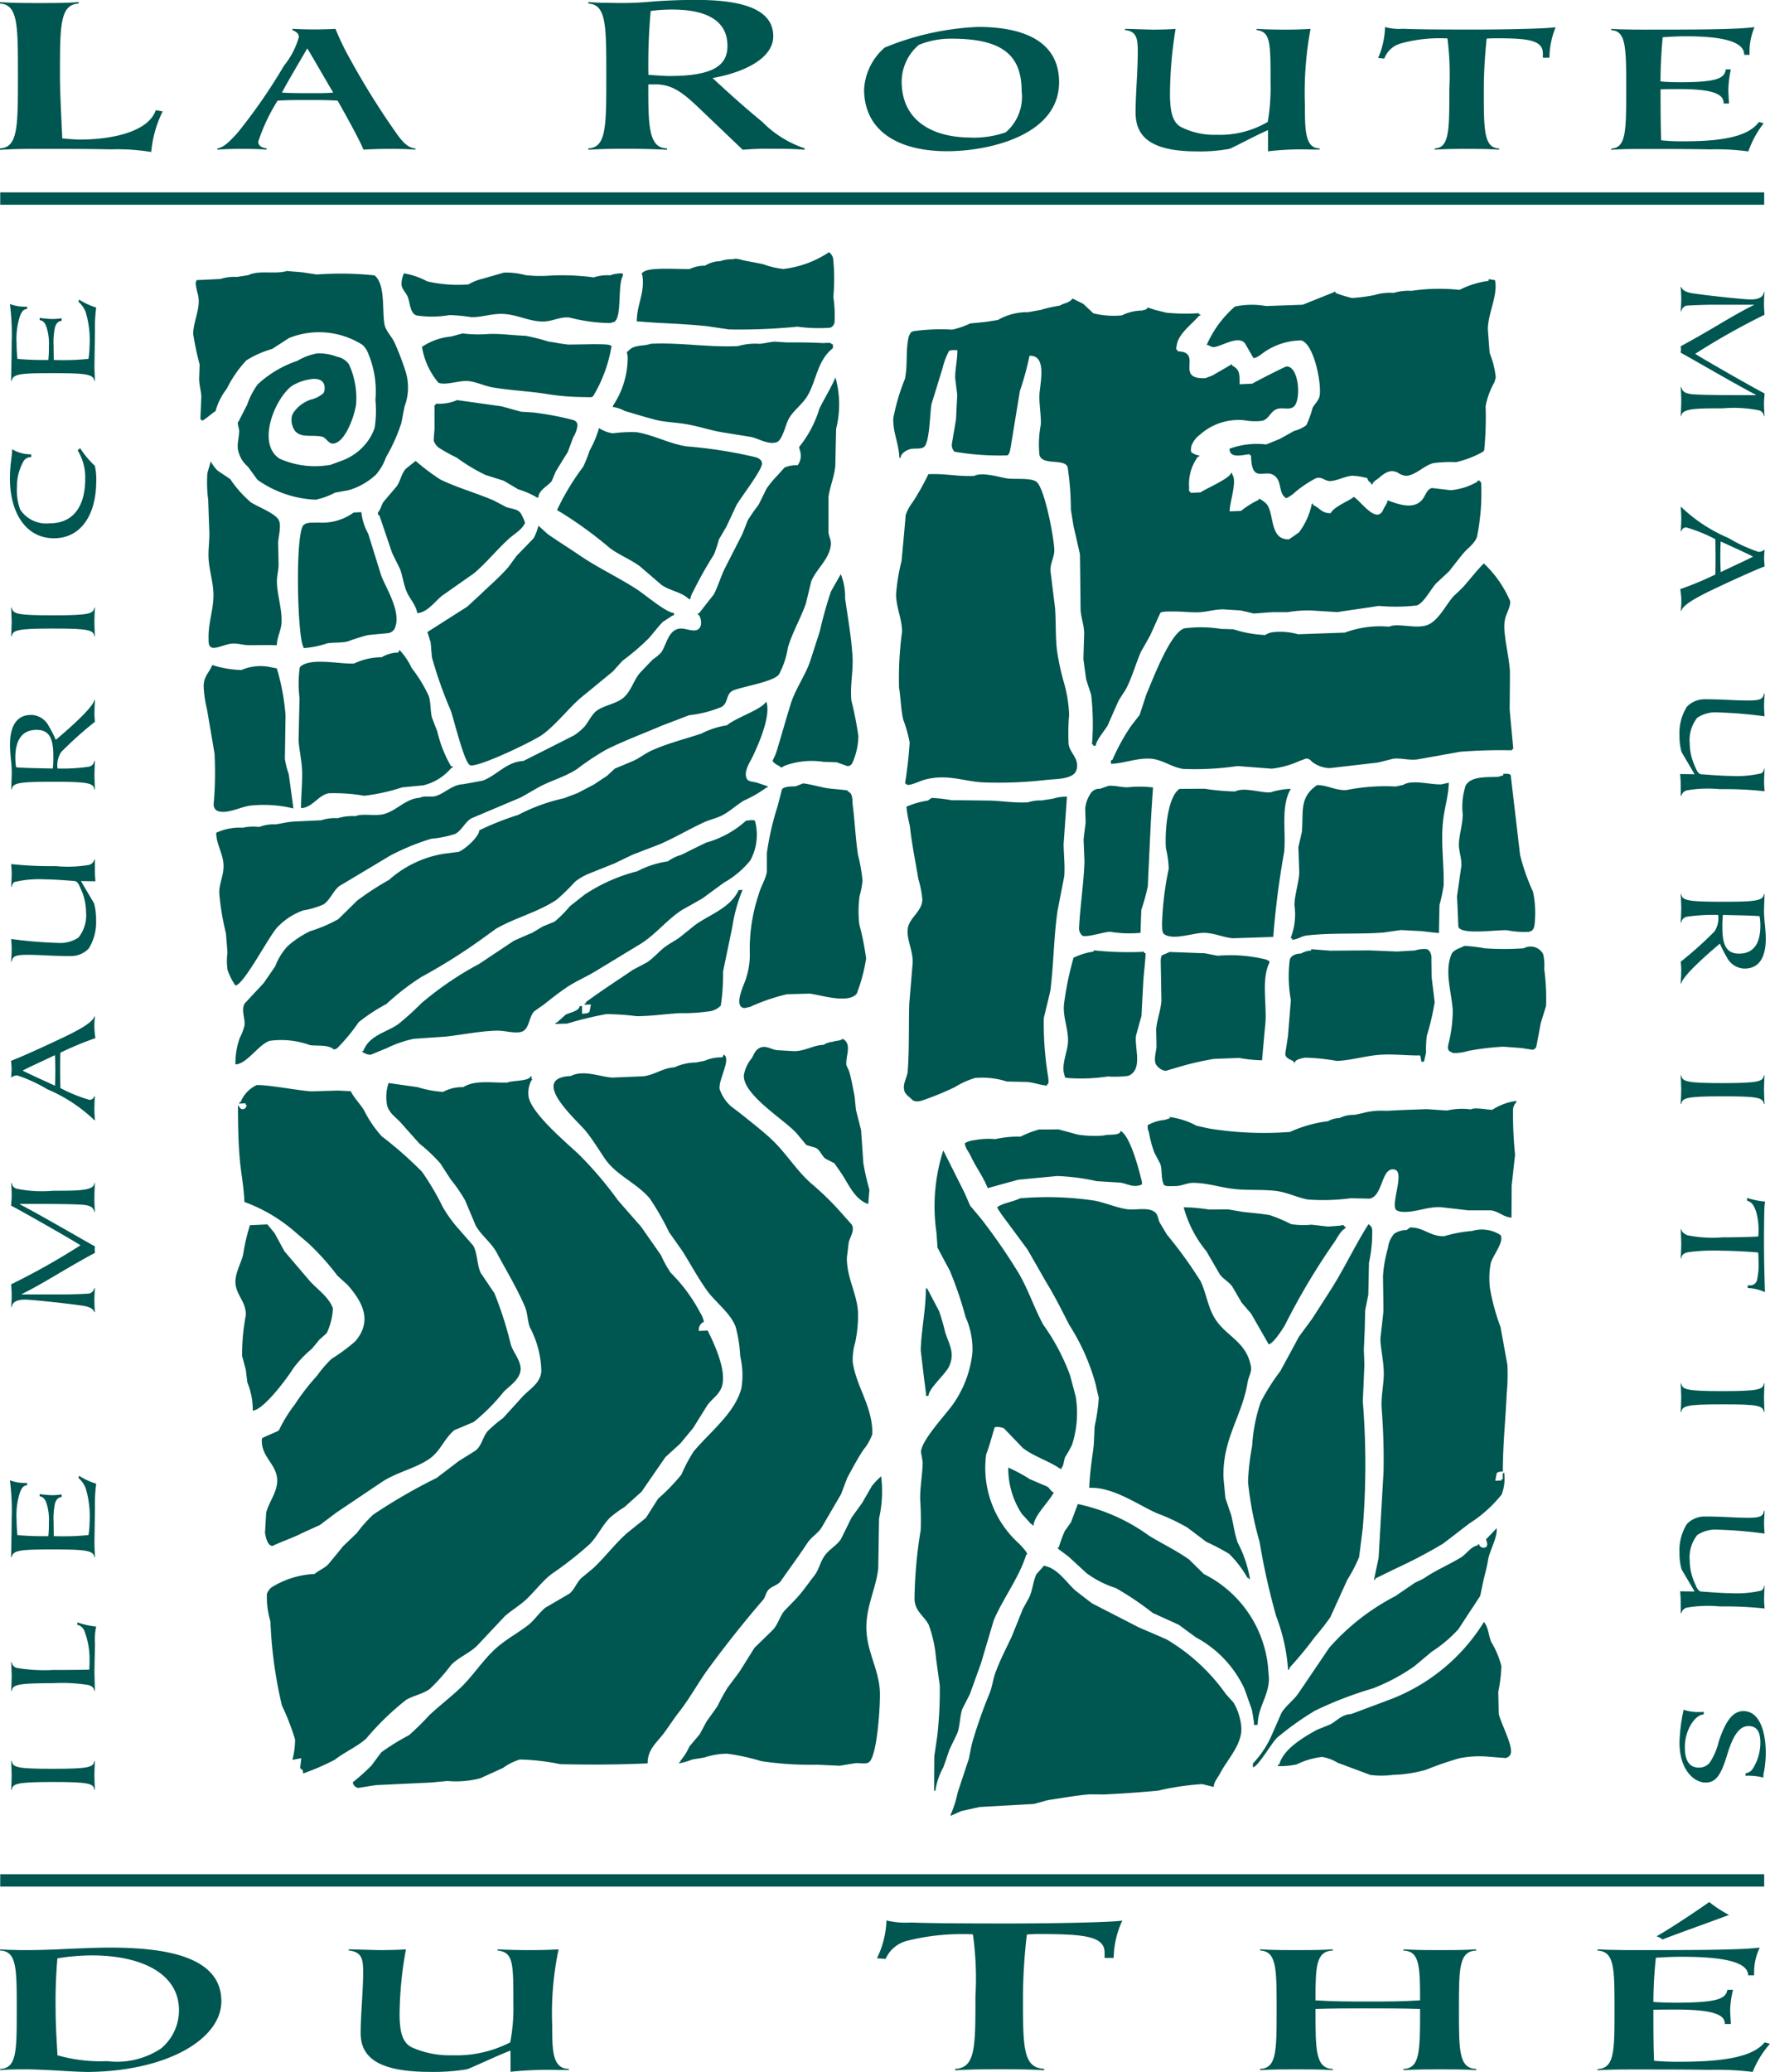
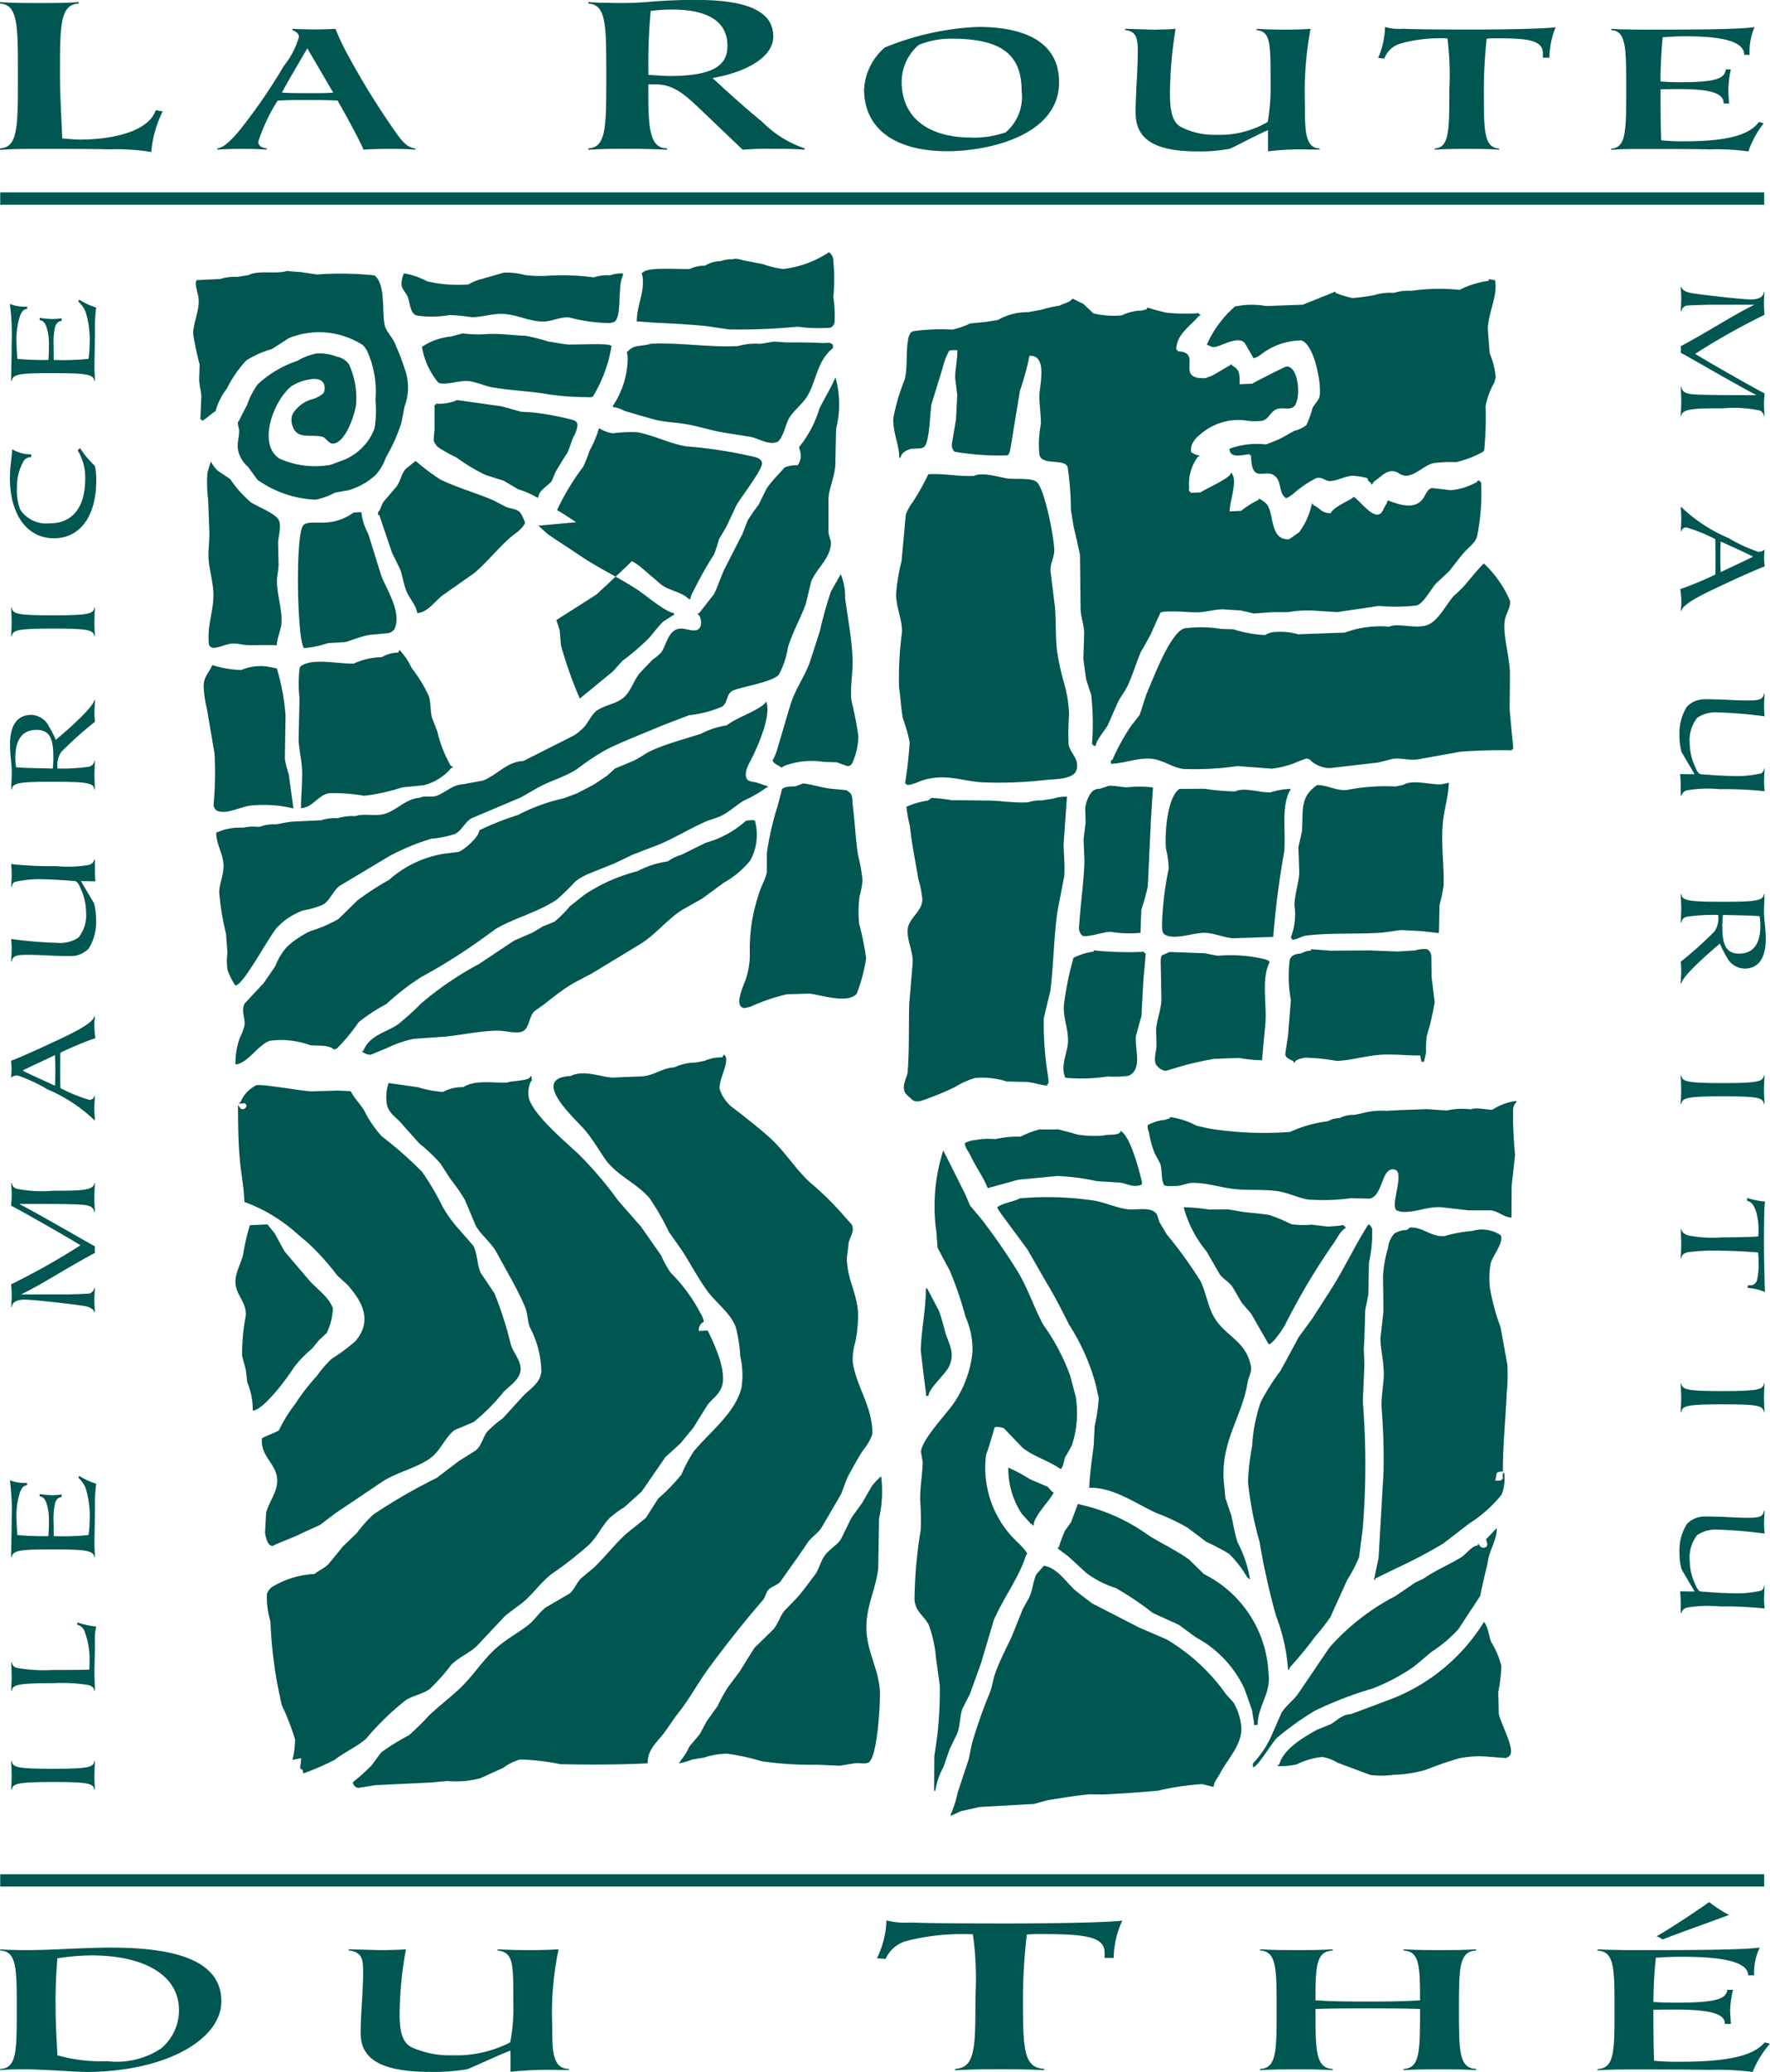
<svg xmlns="http://www.w3.org/2000/svg" width="85.814" height="100.431" viewBox="0 0 85.814 100.431">
  <defs>
    <clipPath id="clip-path">
      <rect id="Rectangle_1331" data-name="Rectangle 1331" width="85.814" height="100.431" fill="#005650" />
    </clipPath>
  </defs>
  <g id="Group_5359" data-name="Group 5359" clip-path="url(#clip-path)">
    <path id="Path_6435" data-name="Path 6435" d="M1.864,291.129c.059.308.256.376,2.006.376,1.8,0,1.947-.086,2.007-.376H5.9c-.007.077-.026.529-.026.7s.019.614.026.691H5.877c-.053-.3-.257-.375-2.007-.375-1.776,0-1.954.086-2.006.375H1.837c.007-.076.027-.528.027-.691s-.02-.622-.027-.7Z" transform="translate(-1.298 -205.766)" fill="#005650" />
    <path id="Path_6436" data-name="Path 6436" d="M5.054,268.214a3.988,3.988,0,0,0,.908.2,2.9,2.9,0,0,0-.059.818c0,.145-.026,1.169-.026,1.356s.019.844.026.947H5.877c-.021-.163-.139-.247-.316-.29a7.991,7.991,0,0,0-1.691-.085c-1.822,0-1.947.094-2.006.375H1.837c.007-.077.027-.529.027-.691s-.02-.623-.027-.7h.027a.332.332,0,0,0,.282.281,7.888,7.888,0,0,0,1.724.094c1.165,0,1.514-.008,1.757-.017.006-.093.013-.289.013-.443a3.8,3.8,0,0,0-.251-1.433.488.488,0,0,0-.348-.3Z" transform="translate(-1.298 -189.57)" fill="#005650" />
    <path id="Path_6437" data-name="Path 6437" d="M5.82,244.372a6.9,6.9,0,0,0-.059,1.066c0,.341-.026,1.509-.026,1.8,0,.161.019.614.026.691H5.735c-.06-.316-.362-.375-2-.375-1.585,0-1.954.034-2.013.375H1.695c0-.1.007-.452.014-.836s.013-.8.013-1.006a11.583,11.583,0,0,0-.086-1.885,2.04,2.04,0,0,0,.835.128v.111c-.151.009-.256.1-.348.35a3.586,3.586,0,0,0-.164,1.3c0,.367.032.639.04.767a14.217,14.217,0,0,0,1.5.051,5.678,5.678,0,0,0,.027-.673,2.576,2.576,0,0,0-.125-.947c-.079-.222-.2-.3-.323-.307v-.111c.2.026.362.043.533.051a2.9,2.9,0,0,0,.533-.035v.128c-.125.008-.243.068-.323.307a3.586,3.586,0,0,0-.066.912c0,.248.007.443.007.673a11.911,11.911,0,0,0,1.684-.051,3.978,3.978,0,0,0,.053-.622,4.692,4.692,0,0,0-.191-1.654,1.326,1.326,0,0,0-.354-.5l.04-.094a3.514,3.514,0,0,0,.829.384" transform="translate(-1.156 -172.447)" fill="#005650" />
    <path id="Path_6438" data-name="Path 6438" d="M5.877,201.83c-.053-.145-.211-.256-.54-.307-.927-.137-2.552-.3-2.829-.3-.2,0-.606.026-.645.367H1.837c.027-.3.027-.477.027-.588,0-.136-.013-.384-.027-.52A33.985,33.985,0,0,0,5.2,198.589c-.461-.3-3.085-1.791-3.362-1.919,0-.128.027-.29.027-.486s-.013-.409-.027-.614h.027a.323.323,0,0,0,.256.281,6.186,6.186,0,0,0,1.75.094c1.276,0,1.974,0,2.007-.376H5.9c-.013.247-.026.5-.026.734s.013.452.026.673H5.877c-.06-.264-.257-.333-.665-.358-.632-.034-1.658-.034-2.954-.034v.018c.994.511,3.5,1.978,3.645,2.038-.007.059-.013.128-.013.153a1.454,1.454,0,0,0,.013.162c-1.507.81-2.54,1.509-3.553,2v.017H4.429c.177,0,1.165-.025,1.224-.051a.371.371,0,0,0,.224-.264H5.9c-.013.2-.026.409-.026.605s.013.384.026.571Z" transform="translate(-1.298 -138.226)" fill="#005650" />
    <path id="Path_6439" data-name="Path 6439" d="M5.877,173.064a7.562,7.562,0,0,0-2.283-1.5,7.3,7.3,0,0,0-1.461-.673.47.47,0,0,0-.3.111,3.959,3.959,0,0,0,.027-.444c0-.1-.02-.29-.027-.375.309-.111,1.177-.495,2.014-.887.783-.366,1.928-.887,2.026-1.262H5.9c-.007.076-.013.162-.02.238s-.006.154-.006.231a3.461,3.461,0,0,0,.052.58,15.918,15.918,0,0,0-1.7.708c-.013.281-.013.571-.013.852s.007.572.013.862a7.556,7.556,0,0,0,1.407.572.249.249,0,0,0,.244-.188H5.9c-.013.154-.026.418-.026.631,0,.179.013.367.026.546Zm-1.915-1.672c.013-.171.019-.495.019-.734s-.006-.495-.019-.75c-.434.213-1.342.622-1.566.75.382.2,1.336.623,1.566.734" transform="translate(-1.298 -118.763)" fill="#005650" />
    <path id="Path_6440" data-name="Path 6440" d="M5.9,142.558a5.821,5.821,0,0,0,.026.588c-.132,0-.454-.008-.7-.008.145.256.454.768.631,1.074a2.834,2.834,0,0,1,.1.81,2.4,2.4,0,0,1-.355,1.381,1.175,1.175,0,0,1-.888.367c-.941,0-1.382-.06-2.1-.06-.605,0-.7.085-.756.341H1.838c.007-.2.027-.359.027-.622,0-.128-.013-.375-.027-.486a21.072,21.072,0,0,0,2.238.188,1.609,1.609,0,0,0,1.026-.256,1.731,1.731,0,0,0,.369-1.245,2.7,2.7,0,0,0-.237-1.074c-.132-.307-.185-.418-.356-.427s-.941-.077-1.414-.077A5.162,5.162,0,0,0,2,143.181a.3.3,0,0,0-.131.23H1.838c.013-.17.027-.443.027-.665,0-.145-.013-.29-.027-.435a17.619,17.619,0,0,0,2.172.1,6.044,6.044,0,0,0,1.612-.06.381.381,0,0,0,.257-.264H5.9Z" transform="translate(-1.299 -100.427)" fill="#005650" />
    <path id="Path_6441" data-name="Path 6441" d="M5.735,118.663h.026c-.007.077-.026.529-.026.7s.019.614.026.691H5.735c-.046-.307-.283-.375-1.993-.375-1.613,0-1.974.042-2.02.375H1.7c0-.051.007-.2.013-.384s.013-.358.013-.452a6.093,6.093,0,0,0-.046-.657c-.02-.231-.04-.469-.04-.665,0-.887.3-1.458,1.033-1.458A.985.985,0,0,1,3.53,117a4.655,4.655,0,0,1,.33.648c.329-.281,1.777-1.5,1.875-1.936h.026c-.014.231-.026.461-.026.691a3.293,3.293,0,0,0,.026.367,17.956,17.956,0,0,0-1.638,1.466,1.166,1.166,0,0,0-.178.8,8.947,8.947,0,0,0,1.507-.085.34.34,0,0,0,.283-.29M1.9,118.518a2.48,2.48,0,0,0,.039.46c.566.043,1.2.043,1.776.06a4.5,4.5,0,0,0,.027-.622c0-.87-.217-1.253-.81-1.253-.829,0-1.033.674-1.033,1.356" transform="translate(-1.156 -81.784)" fill="#005650" />
    <path id="Path_6442" data-name="Path 6442" d="M1.864,100.447c.059.307.256.375,2.006.375,1.8,0,1.947-.085,2.007-.375H5.9c-.007.077-.026.529-.026.7s.019.614.026.691H5.877c-.053-.3-.257-.375-2.007-.375-1.776,0-1.954.085-2.006.375H1.837c.007-.077.027-.529.027-.691s-.02-.622-.027-.7Z" transform="translate(-1.298 -70.995)" fill="#005650" />
    <path id="Path_6443" data-name="Path 6443" d="M2.669,74.513a.4.4,0,0,0-.362.179,2.491,2.491,0,0,0-.329,1.262,2.716,2.716,0,0,0,.158,1.1,1.515,1.515,0,0,0,1.422.665c1.243,0,1.73-.946,1.73-2.157a2.51,2.51,0,0,0-.368-1.382.705.705,0,0,0,.118-.111,4.3,4.3,0,0,0,.717.861,2.959,2.959,0,0,1,.066.742c0,1.6-.717,2.771-2.052,2.771-1.356,0-2.132-1.236-2.132-2.9,0-.64.106-1.117.106-1.33v-.086a1.768,1.768,0,0,0,.927.247Z" transform="translate(-1.156 -52.351)" fill="#005650" />
    <path id="Path_6444" data-name="Path 6444" d="M5.82,49.91a6.9,6.9,0,0,0-.059,1.066c0,.34-.026,1.509-.026,1.8,0,.162.019.614.026.691H5.735c-.06-.316-.362-.375-2-.375-1.585,0-1.954.034-2.013.375H1.695c0-.1.007-.452.014-.836s.013-.8.013-1.006a11.586,11.586,0,0,0-.086-1.885,2.044,2.044,0,0,0,.835.128v.111c-.151.009-.256.1-.348.349a3.59,3.59,0,0,0-.164,1.305c0,.367.032.64.04.768a14.189,14.189,0,0,0,1.5.051,5.688,5.688,0,0,0,.027-.674,2.576,2.576,0,0,0-.125-.946c-.079-.222-.2-.3-.323-.307v-.111c.2.026.362.043.533.052a2.9,2.9,0,0,0,.533-.035v.128c-.125.008-.243.068-.323.307a3.583,3.583,0,0,0-.066.912c0,.248.007.444.007.674A11.994,11.994,0,0,0,5.445,52.4a3.982,3.982,0,0,0,.053-.623,4.7,4.7,0,0,0-.191-1.654,1.325,1.325,0,0,0-.354-.5l.04-.094a3.513,3.513,0,0,0,.829.384" transform="translate(-1.156 -35.004)" fill="#005650" />
    <path id="Path_6445" data-name="Path 6445" d="M277.925,47.437c.052.145.21.255.539.307.929.137,2.554.3,2.83.3.2,0,.6-.026.644-.367h.026c-.026.3-.026.477-.026.588,0,.136.013.384.026.52a34.027,34.027,0,0,0-3.362,1.894c.461.3,3.086,1.791,3.362,1.918,0,.128-.026.29-.026.486s.013.409.026.614h-.026a.324.324,0,0,0-.257-.281,6.185,6.185,0,0,0-1.75-.094c-1.276,0-1.974,0-2.006.375H277.9c.013-.247.026-.495.026-.733s-.014-.452-.026-.674h.026c.059.264.255.333.664.358.631.034,1.658.034,2.954.034v-.017c-.994-.512-3.5-1.978-3.644-2.038.006-.06.013-.128.013-.153s-.007-.119-.013-.162c1.506-.81,2.539-1.509,3.552-2V48.3h-2.079c-.177,0-1.164.026-1.224.051a.371.371,0,0,0-.223.264H277.9c.013-.2.026-.409.026-.605s-.014-.384-.026-.571Z" transform="translate(-196.415 -33.528)" fill="#005650" />
    <path id="Path_6446" data-name="Path 6446" d="M277.861,83.816a7.544,7.544,0,0,0,2.283,1.5,7.306,7.306,0,0,0,1.461.674.47.47,0,0,0,.3-.111,4.016,4.016,0,0,0-.026.443c0,.1.02.29.026.375-.309.111-1.178.495-2.013.887-.783.367-1.928.887-2.026,1.262h-.026c.006-.077.013-.162.019-.238s.007-.154.007-.23a3.462,3.462,0,0,0-.054-.58,16.008,16.008,0,0,0,1.7-.708c.013-.281.013-.571.013-.853s-.006-.571-.013-.861a7.534,7.534,0,0,0-1.407-.571.246.246,0,0,0-.243.188h-.026c.013-.153.026-.418.026-.631,0-.179-.014-.366-.026-.546Zm1.914,1.671c-.013.171-.019.495-.019.734s.006.495.019.751c.435-.213,1.342-.623,1.566-.751-.382-.2-1.335-.623-1.566-.734" transform="translate(-196.35 -59.24)" fill="#005650" />
    <path id="Path_6447" data-name="Path 6447" d="M277.754,119.137a5.689,5.689,0,0,0-.027-.588c.132,0,.454.008.7.008-.144-.256-.454-.767-.631-1.075a2.845,2.845,0,0,1-.1-.81,2.393,2.393,0,0,1,.356-1.382,1.177,1.177,0,0,1,.888-.366c.941,0,1.382.059,2.1.059.606,0,.7-.085.757-.341h.026c-.006.2-.026.358-.026.622,0,.128.013.376.026.486a21.152,21.152,0,0,0-2.237-.188,1.612,1.612,0,0,0-1.027.256,1.739,1.739,0,0,0-.367,1.245,2.7,2.7,0,0,0,.237,1.074c.13.307.184.418.356.426s.94.077,1.414.077a5.191,5.191,0,0,0,1.467-.127.3.3,0,0,0,.132-.231h.026c-.013.171-.026.443-.026.665,0,.145.013.29.026.435a17.66,17.66,0,0,0-2.171-.1,6.06,6.06,0,0,0-1.613.06.378.378,0,0,0-.255.264h-.026Z" transform="translate(-196.27 -81.028)" fill="#005650" />
    <path id="Path_6448" data-name="Path 6448" d="M277.925,149.186H277.9c.006-.077.026-.529.026-.7s-.021-.613-.026-.69h.026c.045.307.282.375,1.993.375,1.612,0,1.974-.043,2.02-.375h.026c0,.051-.006.2-.013.383s-.013.358-.013.452a6.243,6.243,0,0,0,.045.656c.02.23.04.469.04.665,0,.886-.3,1.458-1.033,1.458a.985.985,0,0,1-.862-.563,4.782,4.782,0,0,1-.329-.648c-.329.281-1.776,1.5-1.875,1.936H277.9c.013-.23.026-.461.026-.691a3.583,3.583,0,0,0-.026-.367,18.047,18.047,0,0,0,1.638-1.467,1.161,1.161,0,0,0,.177-.8,8.935,8.935,0,0,0-1.507.085.338.338,0,0,0-.282.29m3.836.145a2.348,2.348,0,0,0-.04-.461c-.565-.042-1.2-.042-1.776-.059a4.692,4.692,0,0,0-.026.622c0,.87.217,1.253.809,1.253.828,0,1.033-.673,1.033-1.356" transform="translate(-196.415 -104.46)" fill="#005650" />
    <path id="Path_6449" data-name="Path 6449" d="M281.939,179.167c-.059-.307-.257-.375-2.007-.375-1.8,0-1.947.085-2.006.375H277.9c.006-.077.026-.529.026-.7s-.021-.614-.026-.691h.026c.052.3.256.376,2.006.376,1.776,0,1.955-.086,2.007-.376h.026c-.007.077-.026.529-.026.691s.02.622.026.7Z" transform="translate(-196.416 -125.65)" fill="#005650" />
    <path id="Path_6450" data-name="Path 6450" d="M277.925,199.556c.013.128.137.23.309.3a6.2,6.2,0,0,0,1.684.1c.69,0,1.592-.026,1.743-.043.007-.111.013-.2.013-.35a3.135,3.135,0,0,0-.118-.852c-.118-.333-.2-.452-.441-.537v-.128a4.452,4.452,0,0,0,.81.171.132.132,0,0,0,.065-.009,4.3,4.3,0,0,0-.039.6c-.007.307-.013.742-.013,1.339,0,1.006.026,1.851.045,2.464a2.214,2.214,0,0,0-.835-.2v-.128h.118a.337.337,0,0,0,.329-.238,3.511,3.511,0,0,0,.078-.955,3.781,3.781,0,0,0-.019-.4c-.144-.017-1.1-.085-1.737-.085a9.523,9.523,0,0,0-1.645.068c-.23.051-.322.128-.348.3H277.9c.006-.077.026-.521.026-.683s-.021-.648-.026-.724Z" transform="translate(-196.415 -139.977)" fill="#005650" />
    <path id="Path_6451" data-name="Path 6451" d="M281.939,230.089c-.059-.307-.257-.376-2.007-.376-1.8,0-1.947.085-2.006.376H277.9c.006-.077.026-.529.026-.7s-.021-.614-.026-.691h.026c.052.3.256.375,2.006.375,1.776,0,1.955-.085,2.007-.375h.026c-.007.076-.026.529-.026.691s.02.622.026.7Z" transform="translate(-196.416 -161.641)" fill="#005650" />
    <path id="Path_6452" data-name="Path 6452" d="M277.754,254.247a5.668,5.668,0,0,0-.027-.588c.132,0,.454.008.7.008-.144-.256-.454-.768-.631-1.075a2.851,2.851,0,0,1-.1-.81,2.394,2.394,0,0,1,.356-1.382,1.176,1.176,0,0,1,.888-.367c.941,0,1.382.06,2.1.06.606,0,.7-.086.757-.342h.026c-.006.2-.026.358-.026.623,0,.128.013.375.026.486a21.07,21.07,0,0,0-2.237-.188,1.614,1.614,0,0,0-1.027.256,1.741,1.741,0,0,0-.367,1.245,2.694,2.694,0,0,0,.237,1.074c.13.307.184.418.356.426s.94.077,1.414.077a5.168,5.168,0,0,0,1.467-.128.293.293,0,0,0,.132-.23h.026c-.013.171-.026.444-.026.665,0,.145.013.29.026.435a17.714,17.714,0,0,0-2.171-.1,6,6,0,0,0-1.613.06.378.378,0,0,0-.255.264h-.026Z" transform="translate(-196.27 -176.522)" fill="#005650" />
-     <path id="Path_6453" data-name="Path 6453" d="M280.9,285.722a.466.466,0,0,0,.329-.188,2.359,2.359,0,0,0,.388-1.287c0-.486-.138-.81-.579-.81-.507,0-.8.631-1.033,1.4-.3.98-.54,1.339-1.052,1.339s-1.257-.563-1.257-1.953a8.54,8.54,0,0,1,.2-1.577,2.277,2.277,0,0,0,.645.111c.106,0,.23,0,.33-.009v.128c-.389,0-.915.7-.915,1.594,0,.58.184.98.671.98a.655.655,0,0,0,.539-.247,3.053,3.053,0,0,0,.427-1c.3-.9.638-1.492,1.2-1.492.79,0,1.086,1.006,1.086,2.038a5.158,5.158,0,0,1-.08.87,1.528,1.528,0,0,0-.04.315,2.944,2.944,0,0,0-.861-.086Z" transform="translate(-196.27 -199.769)" fill="#005650" />
    <path id="Path_6454" data-name="Path 6454" d="M36.546,44.815l.674.055c.247.036.493.073.738.111a15.64,15.64,0,0,1,2.8.043c.532.416.365,1.666.481,2.357.053.325.344.594.478.874a12.773,12.773,0,0,1,.556,1.455,2.587,2.587,0,0,1-.059,1.67c-.052.266-.1.536-.155.8a8.523,8.523,0,0,1-.75,1.671,2.47,2.47,0,0,1-.488.838,3.3,3.3,0,0,1-1.323.749c-.217.038-.434.077-.651.117a3.651,3.651,0,0,1-.941.343,5.266,5.266,0,0,1-2.823-.965c-.153-.213-.307-.422-.462-.635a1.441,1.441,0,0,1-.491-.879c-.028-.293.068-.575.065-.868,0-.109-.118-.429-.033-.433.141-.276.28-.552.423-.826A3.65,3.65,0,0,1,35.1,50.3a5.373,5.373,0,0,1,1.922-1.136,2.862,2.862,0,0,1,.939-.356,2.369,2.369,0,0,1,.981.159.905.905,0,0,1,.579.37,3.927,3.927,0,0,1,.348,1.883c-.033.485-.532,1.989-1.156,1.956-.2-.011-.31-.3-.514-.338-.542-.111-1.178.134-1.4-.471a.873.873,0,0,1-.038-.548c.016-.039.034-.076.052-.119a1.666,1.666,0,0,1,.844-.651,1.417,1.417,0,0,0,.63-.321.52.52,0,0,0,.052-.292c-.028-.386-.407-.437-.744-.367a2.3,2.3,0,0,0-.858.323c-.837.652-1.689,2.79-.588,3.513a4.226,4.226,0,0,0,2.484.3l.61-.226a2.691,2.691,0,0,0,1.061-.759,2.451,2.451,0,0,0,.459-.8,5.381,5.381,0,0,0,.039-1.363,4.7,4.7,0,0,0-.336-2.214,1.151,1.151,0,0,0-.281-.444,3.913,3.913,0,0,0-3.572-.338c-.274.177-.547.354-.822.53a4.819,4.819,0,0,0-1.248.554,5.674,5.674,0,0,0-.947,1.374,3.043,3.043,0,0,0-.545,1.086c-.155.08-.552.459-.672.465v-.06l-.063,0c.014-.375.031-.747.047-1.119-.017-.3-.106-.547-.107-.868.01-.226.016-.45.024-.68a14.427,14.427,0,0,1-.313-1.475c0-.618.374-1.241.238-1.878-.028-.119-.181-.668-.083-.673v-.063l1.165-.055a2.153,2.153,0,0,1,.8-.1l.552-.086c.529-.263,1.344-.022,1.9-.212" transform="translate(-22.601 -31.675)" fill="#005650" />
    <path id="Path_6455" data-name="Path 6455" d="M114.617,41.706a.482.482,0,0,1,.2.311,9.606,9.606,0,0,1,.01,1.851,6.174,6.174,0,0,1,.058,1.23.317.317,0,0,1-.221.266,7.709,7.709,0,0,1-1.576-.051,28.914,28.914,0,0,1-3.311.133c-.35-.05-.7-.1-1.049-.155-.841-.088-1.635-.127-2.509-.17l-.922-.065c0-.814.384-1.35.279-2.18-.013-.082-.083-.188.025-.193.208-.277,1.779-.144,2.268-.167a1.6,1.6,0,0,1,.735-.159,1.438,1.438,0,0,1,.738-.22,1.671,1.671,0,0,1,.611-.092c.166-.074.415.035.56.062l.891.17a4.166,4.166,0,0,0,1,.238,5.01,5.01,0,0,0,2.206-.81" transform="translate(-74.424 -29.477)" fill="#005650" />
    <path id="Path_6456" data-name="Path 6456" d="M66.509,45.062a3.7,3.7,0,0,1,1.123.388,6.6,6.6,0,0,0,2,.149,2.409,2.409,0,0,1,.676-.273c.35-.1.7-.2,1.044-.3a3.51,3.51,0,0,1,1.041.122,6.37,6.37,0,0,0,1.224.021,11.5,11.5,0,0,1,2.089.089,2.088,2.088,0,0,1,.794-.1,1.621,1.621,0,0,1,.615-.092v.125c-.264.463-.026,1.994-.417,2.225-.067.02-.133.04-.2.056a8.063,8.063,0,0,1-1.965-.268c-.488-.051-.858.212-1.342.194-.671-.023-1.239-.352-1.905-.369-.543-.02-1.022.173-1.527.155a8.568,8.568,0,0,0-1.045-.1,4.916,4.916,0,0,1-1.582.022c-.028-.013-.056-.021-.085-.035-.255-.146-.258-.644-.368-.892-.089-.192-.262-.341-.293-.557a1.233,1.233,0,0,1,.119-.556" transform="translate(-46.92 -31.812)" fill="#005650" />
    <path id="Path_6457" data-name="Path 6457" d="M156.408,49.357c.173.086.347.173.519.257l.486.458a4.115,4.115,0,0,0,1.386.1,2.209,2.209,0,0,1,.98-.233c.075-.042.245-.029.245-.135l.062,0c.1.033.208.065.31.1l.555.138a9.425,9.425,0,0,0,1.528.027c.086,0,.06-.024.06.061l.062,0v.063l-.062,0c-.349.412-1,.866-1.079,1.417-.013.072-.071.248.039.243v.062c1.271.022-.19,1.373,1.352,1.3.113-.045.229-.085.343-.132.316-.182.628-.365.943-.55V52.6c.392.206.368.428.368.912l.614-.029c.133-.087,1.589-.83,1.657-.834.581-.027.72,1.492.4,1.9-.168.214-.457.112-.708.133-.467.037-.48.5-.866.6a2.832,2.832,0,0,1-.851-.023,2.8,2.8,0,0,0-2.16.69,1.2,1.2,0,0,0-.42.543c-.023.1-.062.362.067.357a.589.589,0,0,0,.308.109v.061l-.059,0a2.229,2.229,0,0,0-.428,1.511c0,.085-.042.187.062.182v.064l.49-.023c.208-.156,1.469-.7,1.469-.938.082,0,.062-.024.062.06.263.319-.12,1.332-.119,1.8l.551-.025a4.275,4.275,0,0,1,.858-.537v-.062a1.13,1.13,0,0,1,.41.3c.347.514.132,1.719,1.061,1.675.162-.109.323-.222.481-.335a3.421,3.421,0,0,0,.623-1.388l.061,0v.062c.335.139.417.413.858.392.152-.337,1.1-.684,1.1-.793.334.172,1.125,1.389,1.452.606.052-.126.2-.3.2-.435.486.182,1.33.517,1.739-.109.106-.165.2-.443.415-.485l.911.106a3.154,3.154,0,0,0,1.213-.368c.06-.026.074-.011.074-.092l.123-.006v.062l.061,0a10.675,10.675,0,0,1-.2,2.667c-.121.338-.45.54-.678.815s-.445.566-.669.846c-.206.193-.413.39-.623.581-.259.271-.618.989-.959,1.083a9.078,9.078,0,0,1-1.828.021c-.676.1-1.35.2-2.025.3-.388-.026-.776-.048-1.167-.074a5.682,5.682,0,0,0-1.223.076c-.246,0-.491,0-.737,0-.3.019-.611.045-.915.067-.209-.052-.417-.1-.627-.149-.284-.019-.563-.033-.848-.054-.435,0-.811.131-1.224.143-.38.011-.768-.043-1.167-.038-.122,0-.673-.022-.673.092-.159.349-.317.7-.474,1.052-.152.272-.3.541-.457.81-.239.554-.4,1.135-.662,1.682-.123.258-.31.474-.44.732-.172.385-.34.769-.509,1.153-.124.223-.577.744-.576.982l-.124.006v-.063l-.061,0a12.578,12.578,0,0,0-.039-2.413c-.084-.245-.164-.495-.244-.746-.046-.326-.089-.652-.133-.982.011-.414.025-.826.038-1.24-.007-.443-.156-.749-.175-1.173-.009-.888-.018-1.776-.03-2.659-.1-.451-.2-.9-.307-1.349-.046-.271-.087-.542-.133-.818a14.141,14.141,0,0,0-.158-2.069c-.163-.432-1.232-.052-1.367-.589a5.155,5.155,0,0,1,.069-1.481c.012-.488-.085-.971-.069-1.422.019-.523.393-1.943-.481-1.9a14.193,14.193,0,0,1-.465,1.7c-.149.9-.294,1.791-.44,2.688-.025.112-.056.434-.192.44a12.823,12.823,0,0,1-2.541-.18.461.461,0,0,1-.125-.378c.067-.4.132-.792.2-1.19q.029-.588.06-1.181c-.032-.268-.064-.535-.1-.8-.007-.469.107-.875.107-1.37-.105,0-.428-.032-.428.084a3.229,3.229,0,0,0-.285.764c-.179.587-.36,1.175-.541,1.76-.08.411-.087,1.846-.359,2.078-.149.121-.467.062-.645.1s-.494.207-.493.429l-.062,0c-.025-.695-.317-1.219-.295-1.91a9.8,9.8,0,0,1,.559-1.9c.153-.67.025-1.423.2-2.1.032-.055.062-.112.092-.169l.119-.058a9.567,9.567,0,0,1,1.89-.076,3.812,3.812,0,0,0,.868-.3q.394-.035.788-.079c.185-.03.37-.057.554-.088a2.857,2.857,0,0,1,1.469-.379l.609-.109a6.581,6.581,0,0,1,.926-.209c.233-.143.426-.107.614-.339" transform="translate(-104.406 -34.885)" fill="#005650" />
    <path id="Path_6458" data-name="Path 6458" d="M213.2,46.153l.306.047c.152.731-.338,1.587-.348,2.374.029.388.057.774.089,1.163a4.241,4.241,0,0,1,.295,1.173c-.021.078-.041.157-.062.236a3.735,3.735,0,0,0-.43,1.16,16.776,16.776,0,0,1-.067,2.141.608.608,0,0,1-.048.058l-.021.018a4.855,4.855,0,0,1-1.3.5,6.28,6.28,0,0,0-1.1.047c-.452.117-.835.574-1.306.615a.776.776,0,0,1-.41-.151c-.386-.2-.67.039-.947.274-.079.063-.285.178-.285.29-.084,0-.064.022-.064-.061-.081-.056-.182-.128-.182-.239a3.6,3.6,0,0,0-.733-.118c-.386.037-.7.229-1.051.259-.277.018-.411-.233-.707-.14a5.382,5.382,0,0,0-1.131.781c-.077.049-.364.273-.364.148-.277-.179-.2-.677-.41-.942-.478-.6-1.2.413-1.245-1.029-.008-.088.022-.063-.063-.06v-.062c-.318.027-.98.239-.982-.263a3.861,3.861,0,0,1,1.777-.208c.218-.087.436-.175.654-.265.235-.131.471-.259.7-.391a1.615,1.615,0,0,0,.579-.268.315.315,0,0,0,.022-.024,4.771,4.771,0,0,0,.291-.812c.1-.211.308-.363.347-.6.1-.63-.291-2.546-.9-2.682a3.213,3.213,0,0,0-1.7.509c-.167.1-.415.339-.608.348-.143-.245-.281-.492-.426-.736-.348-.363-1.094.156-1.484.2-.169.017-.23-.11-.359-.1a5.242,5.242,0,0,1,1.369-1.863,3.9,3.9,0,0,1,1.51-.025c.592-.02,1.184-.043,1.777-.064l1.482-.594c.062-.028.111-.086.111.024a6.158,6.158,0,0,0,.8.245,8.019,8.019,0,0,0,1.1-.148,2.537,2.537,0,0,1,.919-.1,2.4,2.4,0,0,1,.859-.1,9.284,9.284,0,0,1,2.331-.046,4.372,4.372,0,0,1,1.409-.439Z" transform="translate(-141.024 -32.62)" fill="#005650" />
    <path id="Path_6459" data-name="Path 6459" d="M71.714,55.113A6.2,6.2,0,0,0,73,55.141c.593-.021,1.154.067,1.779.089a9.394,9.394,0,0,1,1.108.279c.328.045.66.12.979.147.409-.006.818-.011,1.226-.02.124.006.8-.008.8.071l.06,0a6.852,6.852,0,0,1-.9,2.458c-.033.015-.062.031-.093.043l-.476-.01a11.6,11.6,0,0,1-1.78-.163c-.821-.125-1.671-.16-2.5-.3-.41-.071-.78-.26-1.181-.309-.424-.052-1.153.234-1.472.073a3.608,3.608,0,0,1-.792-1.733,3.036,3.036,0,0,1,1.41-.5c.184-.048.368-.1.552-.149" transform="translate(-49.3 -38.953)" fill="#005650" />
    <path id="Path_6460" data-name="Path 6460" d="M103.182,56.581c1.447-.067,2.769.181,4.23.113a2.965,2.965,0,0,1,1.041-.11c.262-.02.5-.091.736-.106.184.013.367.025.554.037.635,0,1.173,0,1.778.033.1.006.428-.053.428.058l.062,0v.188c-.771.609-.791,1.577-1.247,2.333-.256.419-.7.709-.917,1.137-.132.254-.269.923-.535,1.08l-.068.02c-.4.109-.856-.2-1.219-.268l-1.4-.226c-.583-.1-1.128-.29-1.724-.39-.522-.092-1.035-.093-1.516-.219s-.981-.28-1.472-.423a1.539,1.539,0,0,0-.567-.189v-.063a4.2,4.2,0,0,0,.714-2.391c-.01-.085-.081-.246.02-.251.28-.34.7-.223,1.1-.362" transform="translate(-71.629 -39.918)" fill="#005650" />
    <path id="Path_6461" data-name="Path 6461" d="M65.786,62.4a4.894,4.894,0,0,1,.031,2.485c-.016.6-.026,1.2-.04,1.793-.043.517-.267,1.018-.33,1.51,0,.576,0,1.156,0,1.73.027.216.143.371.113.612-.094.7-.686,1.129-.948,1.744-.09.366-.177.73-.267,1.1-.261.723-.64,1.365-.865,2.108a4.106,4.106,0,0,1-.442,1.322c-.313.354-1.692.563-2.191.757-.393.151-.237.607-.588.807a5.608,5.608,0,0,1-1.567.4l-1.336.51c-.888.384-1.838.732-2.7,1.168a12.327,12.327,0,0,0-1.387.922c-.609.408-1.341.58-1.964.943-.261.148-.518.3-.78.445q-1.2.507-2.4,1.015c-.317.194-.458.59-.785.755a5.189,5.189,0,0,1-1.148.23,11.178,11.178,0,0,0-2.021.833q-1.225.737-2.452,1.468c-.3.25-.424.65-.749.879a3.76,3.76,0,0,1-.98.291,3.235,3.235,0,0,0-1.24.794c-.408.4-1.65,2.831-2.06,2.849a3.159,3.159,0,0,1-.376-.743,2.835,2.835,0,0,1-.006-.854c-.027-.307-.049-.614-.074-.925a12.526,12.526,0,0,1-.326-1.972c0-.48.232-.855.207-1.374s-.354-1-.354-1.535a2.685,2.685,0,0,1,1.288-.245,2.488,2.488,0,0,1,.8-.037,2,2,0,0,1,.791-.126c.3-.04.573-.122.924-.138l1.288-.06a2.128,2.128,0,0,1,.8-.1,2.514,2.514,0,0,1,.857-.1.638.638,0,0,0,.07-.024c.414-.106.909.037,1.331-.082.6-.164,1.056-.752,1.725-.783.218-.124.538-.012.78-.088.44-.14.79-.544,1.3-.568.327-.059.652-.116.977-.178.69-.267,1.148-.914,1.966-.952.814-.41,1.632-.822,2.445-1.236a2.733,2.733,0,0,0,.514-.428c.2-.236.365-.629.632-.8.4-.261.946-.31,1.295-.636s.462-.824.768-1.177q.307-.323.615-.642a2.156,2.156,0,0,0,.416-.351c.21-.31.308-.861.655-1.067.314-.189.63.015.933.011.528-.009.315-.776.182-.77,0-.082-.022-.06.06-.064.237-.307.475-.608.713-.912.207-.4.333-.843.527-1.247.286-.562.574-1.121.859-1.682.087-.218.173-.439.257-.658a8.777,8.777,0,0,1,.528-.758c.127-.26.257-.516.382-.775a4.921,4.921,0,0,1,.534-.65c.115-.127.23-.252.342-.382a1.476,1.476,0,0,1,.633-.108.764.764,0,0,0,.126-.675c-.018-.07-.039-.139-.055-.208A5.387,5.387,0,0,0,65,63.924c.245-.515.561-1,.784-1.529" transform="translate(-25.279 -44.1)" fill="#005650" />
    <path id="Path_6462" data-name="Path 6462" d="M72.847,66.147l2.139.3c.313.086.626.174.938.261.2.012.4.026.6.039a13.846,13.846,0,0,1,1.839.339c.163.04.3.078.31.285a1.4,1.4,0,0,1-.208.58c-.087.237-.175.479-.265.716-.2.316-.391.63-.584.946-.064.153-.126.3-.191.458-.182.239-.647.444-.647.8l-.062,0a4.023,4.023,0,0,0-.917-.4c-.233-.14-.468-.276-.7-.414-.292-.094-.585-.186-.876-.277a8.759,8.759,0,0,1-1.407-.846,8.232,8.232,0,0,1-.859-.475A.694.694,0,0,1,71.7,68.1c.011-.181.026-.361.041-.541,0-.352,0-.7,0-1.055,0-.084-.031-.121.063-.125,0-.021,0-.04,0-.062a2.176,2.176,0,0,0,1.042-.174" transform="translate(-50.675 -46.752)" fill="#005650" />
    <path id="Path_6463" data-name="Path 6463" d="M94.181,70.771a1.589,1.589,0,0,0,.677.253,6.473,6.473,0,0,1,1.15-.054c.846.145,1.562.551,2.407.687a22.081,22.081,0,0,1,3.355.525c.144.048.281.111.311.281.051.29-1.041,1.686-1.243,2.051-.162.348-.325.7-.488,1.042-.118.2-.238.408-.357.609a6.743,6.743,0,0,1-.238.73,18.706,18.706,0,0,0-1,1.776,1.1,1.1,0,0,0-.151.394l-.061,0c-.374-.362-.929-.4-1.342-.7-.355-.306-.708-.608-1.065-.914-.452-.323-.968-.523-1.428-.861a19.293,19.293,0,0,0-2.456-1.781c-.071-.036-.092-.011-.092-.1a12.072,12.072,0,0,1,1.25-2.063,6.412,6.412,0,0,0,.313-.785,5.073,5.073,0,0,0,.457-1.094" transform="translate(-65.137 -50.02)" fill="#005650" />
    <path id="Path_6464" data-name="Path 6464" d="M34.4,76.3a1.763,1.763,0,0,0,.334.449l.607.408a5.485,5.485,0,0,0,.992,1.117c.308.212,1.156.52,1.347.847.159.273-.006.8-.02,1.122.008.352.017.7.023,1.055,0,.293-.091.558-.079.871.019.637.242,1.245.224,1.912-.013.4-.23.759-.23,1.129-.443-.022-.942,0-1.412-.007-.259-.011-.457-.087-.738-.076-.3.009-.777.264-1,.194l-.053-.028c-.124-.089-.1-.271-.106-.429-.016-.8.257-1.395.235-2.179-.019-.548-.189-1.081-.23-1.607-.038-.47.053-.966.031-1.426s-.035-.993-.055-1.485a6.754,6.754,0,0,1-.039-1.3c.052-.19.111-.378.167-.565" transform="translate(-24.177 -53.931)" fill="#005650" />
    <path id="Path_6465" data-name="Path 6465" d="M64.305,76.207a10.944,10.944,0,0,0,1.186.893c.834.407,1.742.653,2.6,1.023l.6.315c.222.092.56.079.709.308.052.082.262.5.191.5-.17.323-.519.5-.777.741-.586.532-1.08,1.155-1.677,1.661l-1.566,1.1c-.351.29-.711.809-1.188.832-.082-.447-.39-.7-.54-1.1-.128-.327-.174-.7-.292-1.026-.132-.267-.262-.533-.393-.8q-.308-.913-.62-1.827l-.061,0v-.124c.151-.173.153-.362.286-.537l.626-.735c.18-.255.219-.6.434-.841.161-.132.328-.262.491-.393" transform="translate(-44.152 -53.862)" fill="#005650" />
    <path id="Path_6466" data-name="Path 6466" d="M149.74,78.379c.817-.039,1.407.121,2.209.083.394-.2,1.195.058,1.593.121.371.056,1.157-.042,1.427.164.39.291.851,2.68.866,3.317,0,.344-.2.627-.186,1,.075.6.147,1.195.221,1.79.05.652.016,1.368.092,2.043a11.9,11.9,0,0,0,.345,1.6,6.489,6.489,0,0,1,.246,1.54,10.57,10.57,0,0,0-.025,1.423c.055.391.408.616.415,1.039a.658.658,0,0,1-.1.354c-.277.32-.955.3-1.381.344a20.315,20.315,0,0,1-3.124.119c-1.02-.071-1.756-.436-2.885-.1-.106.031-.793.355-.795.165l-.062,0a20.016,20.016,0,0,0,.227-2,6.743,6.743,0,0,0-.314-1.112c-.112-.48-.12-1.069-.2-1.537a17.087,17.087,0,0,1,.145-2.73c-.011-.64-.281-1.157-.291-1.789a9.429,9.429,0,0,1,.267-1.629c.068-.74.139-1.482.2-2.223a2.131,2.131,0,0,1,.331-.614,12.35,12.35,0,0,0,.773-1.376" transform="translate(-104.72 -55.393)" fill="#005650" />
    <path id="Path_6467" data-name="Path 6467" d="M51.976,84.685l.367-.017a2.826,2.826,0,0,0,.335,1.049q.318,1.026.637,2.048c.25.635,1.01,1.8.632,2.569a.434.434,0,0,1-.315.2c-.324.031-.647.06-.972.093a9.821,9.821,0,0,0-.991.313c-.3.067-.65.038-.973.084a4.411,4.411,0,0,1-1.151.232.567.567,0,0,0-.016-.067c-.295-.541-.4-5.6.026-5.91.2-.145.446-.086.7-.108a2.586,2.586,0,0,0,1.719-.486" transform="translate(-34.825 -59.842)" fill="#005650" />
-     <path id="Path_6468" data-name="Path 6468" d="M76.039,86.9c.147.134.294.265.44.4.5.353,1.03.678,1.544,1.03.908.62,1.9,1.073,2.828,1.682.333.218,1.423,1.131,1.753,1.116,0,.085.041.122-.06.126-.153.1-.309.2-.463.3-.257.254-.467.552-.7.811a11.67,11.67,0,0,1-1.263,1.08c-.16.175-.316.348-.474.523l-1.6,1.313c-.623.563-1.126,1.227-1.785,1.729-.387.3-3.179,1.643-3.536,1.5-.281-.113-.791-2.252-.934-2.646a20.014,20.014,0,0,1-.914-2.585c-.021-.243-.043-.485-.063-.729-.055-.165-.1-.329-.16-.492.646-.414,1.307-.831,1.94-1.237.218-.2.432-.4.649-.6.45-.437.923-.833,1.338-1.312.134-.183.269-.366.4-.547.276-.284.555-.569.83-.857a2.938,2.938,0,0,0,.231-.6" transform="translate(-49.934 -61.418)" fill="#005650" />
+     <path id="Path_6468" data-name="Path 6468" d="M76.039,86.9c.147.134.294.265.44.4.5.353,1.03.678,1.544,1.03.908.62,1.9,1.073,2.828,1.682.333.218,1.423,1.131,1.753,1.116,0,.085.041.122-.06.126-.153.1-.309.2-.463.3-.257.254-.467.552-.7.811a11.67,11.67,0,0,1-1.263,1.08c-.16.175-.316.348-.474.523l-1.6,1.313a20.014,20.014,0,0,1-.914-2.585c-.021-.243-.043-.485-.063-.729-.055-.165-.1-.329-.16-.492.646-.414,1.307-.831,1.94-1.237.218-.2.432-.4.649-.6.45-.437.923-.833,1.338-1.312.134-.183.269-.366.4-.547.276-.284.555-.569.83-.857a2.938,2.938,0,0,0,.231-.6" transform="translate(-49.934 -61.418)" fill="#005650" />
    <path id="Path_6469" data-name="Path 6469" d="M131.07,94.937a2.95,2.95,0,0,1,.207,1.165c.128.942.3,1.822.359,2.83.04.7-.124,1.4-.055,2.124a16.712,16.712,0,0,1,.339,1.723,3.283,3.283,0,0,1-.3,1.321.253.253,0,0,1-.232.135c-.171-.06-.343-.121-.513-.183-.22-.009-.438-.015-.658-.025a3.806,3.806,0,0,0-1.834.177c-.075.028-.251.167-.251.054-.094-.046-.369-.189-.369-.294a2.965,2.965,0,0,0,.265-.689c.2-.653.394-1.35.6-2.016.23-.757.7-1.377.952-2.1.156-.486.313-.97.47-1.458a19.664,19.664,0,0,1,.54-1.928c.157-.278.316-.56.474-.837" transform="translate(-90.304 -67.1)" fill="#005650" />
    <path id="Path_6470" data-name="Path 6470" d="M201.775,93.167a5.438,5.438,0,0,1,1.264,1.811c.042.233-.166.6-.23.825a1.984,1.984,0,0,0-.035.665c.048.624.216,1.262.259,1.916,0,.618-.008,1.239-.013,1.859.056.638.119,1.276.177,1.918l-.062,0v.059a25.012,25.012,0,0,0-2.513.069l-2.088.374c-.414.05-.754-.079-1.162-.034-.246.061-.492.124-.741.184l-2.324.268a1.452,1.452,0,0,1-.787-.247c-.145-.091-.178-.221-.38-.212-.106.039-.208.079-.316.116a4.371,4.371,0,0,1-1.34.371l-1.658-.127a14.145,14.145,0,0,1-2.63.14c-.588-.082-1.046-.49-1.663-.5-.64-.016-1.181.222-1.838.253,0-.087-.041-.184.064-.189a10.052,10.052,0,0,1,.892-1.628l.431-.557c.107-.331.217-.662.324-.994.291-.658,1.15-3.009,1.851-3.2a6.13,6.13,0,0,1,1.769.027c.2.007.4.012.6.018a5.747,5.747,0,0,0,1.541.279.888.888,0,0,1,.429-.143,3.181,3.181,0,0,1,1.168.106l2.265-.08a4.888,4.888,0,0,1,2.147-.286c.409-.2,1.331.134,1.875-.091.515-.211.879-.961,1.236-1.375.162-.152.323-.3.48-.461.349-.392.631-.771,1-1.14" transform="translate(-129.828 -65.849)" fill="#005650" />
    <path id="Path_6471" data-name="Path 6471" d="M54.26,107.443a3.249,3.249,0,0,1,.592.877,6.791,6.791,0,0,1,.833,1.365c.1.322.067.681.148,1.026.083.225.174.452.261.678a6.112,6.112,0,0,0,.594,1.563c.042.069.053.145.154.14,0,.081.02.06-.061.064a2.565,2.565,0,0,1-1.353.849c-.342.033-.686.068-1.034.1a9.4,9.4,0,0,1-1.843.408,8.511,8.511,0,0,0-1.717-.122c-.508.089-.793.7-1.346.721,0-.584.063-1.136.055-1.741-.01-.55-.139-1.007-.172-1.543.013-.683.03-1.366.044-2.048a6.164,6.164,0,0,1,.006-1.464c.016-.027.033-.052.047-.079.564-.427,1.859-.1,2.585-.133a3.233,3.233,0,0,1,1.348-.308,1.621,1.621,0,0,1,.8-.225c.022-.042.04-.084.061-.125" transform="translate(-34.894 -75.939)" fill="#005650" />
    <path id="Path_6472" data-name="Path 6472" d="M34.086,109.941a5.064,5.064,0,0,0,1.412.242,2.342,2.342,0,0,1,1.285-.163c.143.027.289.057.433.084a10.687,10.687,0,0,1,.422,2.277c-.01.7-.021,1.4-.032,2.108a4.466,4.466,0,0,0,.189.749c.075.551.152,1.105.226,1.656a6.09,6.09,0,0,0-2.084-.139c-.484.059-1.119.423-1.579.264-.024-.011-.049-.022-.074-.037a.351.351,0,0,1-.132-.282,17.46,17.46,0,0,0,.043-2.48c-.123-.717-.245-1.435-.369-2.156a5.486,5.486,0,0,1-.158-1.111c.012-.476.265-.634.418-1.01" transform="translate(-23.795 -77.705)" fill="#005650" />
    <path id="Path_6473" data-name="Path 6473" d="M64.685,116.036c.24.655-.376,2.053-.659,2.644-.133.275-.454.742-.29,1.078.072.158.357.145.5.195.172.058.343.117.513.176v.061l-.061,0a5.916,5.916,0,0,1-1.091.63c-.378.227-.679.529-1.072.727-.3.145-.575.193-.874.332-.732.334-1.431.762-2.179,1.077-.423.161-.844.323-1.267.487-.293.138-.583.279-.878.421-.409.163-.817.328-1.229.493a2.732,2.732,0,0,0-.69.4,9.766,9.766,0,0,1-.892.871c-.9.6-2,.867-2.929,1.4q-.415.3-.832.6a27.267,27.267,0,0,1-2.788,1.738,11.8,11.8,0,0,0-1.7,1.314,8.476,8.476,0,0,0-1.346.883,9.275,9.275,0,0,1-1.048,1.268c-.048.021-.1.04-.146.061-.264-.253-.806-.169-1.161-.216a4.064,4.064,0,0,0-1.955-.211c-.548.174-1.094,1.118-1.664,1.145a3.589,3.589,0,0,1,.216-1.3,2.452,2.452,0,0,0,.222-.592c.043-.355-.176-.721.007-1.06.308-.332.615-.661.923-.99.187-.273.374-.543.562-.817a2.978,2.978,0,0,1,.6-.975,4.764,4.764,0,0,1,1.094-.727,6.734,6.734,0,0,0,1.363-.582c.307-.3.609-.595.911-.895a13.712,13.712,0,0,1,1.547-1.007,5.277,5.277,0,0,1,2.66-1.268l.714-.091c.276-.1,1-.726,1-1.044a14.11,14.11,0,0,1,1.885-.747,9,9,0,0,1,2.22-.808l.664-.25.79-.416.632-.418.389-.356c.3-.123.6-.249.9-.377.317-.146.6-.379.925-.518.77-.338,1.559-.533,2.367-.8a4.006,4.006,0,0,1,1.235-.4c.453-.382,1.668-.755,1.9-1.143" transform="translate(-27.532 -82.013)" fill="#005650" />
    <path id="Path_6474" data-name="Path 6474" d="M125.337,129.507c.454.055.847.193,1.287.252.277.025.558.053.834.082.06.048.115.1.174.142.117.148.086.391.112.588.1.767.134,1.626.255,2.407a8.035,8.035,0,0,1,.218,1.238,4.12,4.12,0,0,1-.143.755,5.654,5.654,0,0,0-.015,1.36,13.275,13.275,0,0,1,.333,1.66,8.061,8.061,0,0,1-.457,1.712c-.416.5-1.739.061-2.283-.006-.366.012-.731.022-1.1.031a9.583,9.583,0,0,0-1.785.612c-.094.021-.185.042-.278.059-.574-.065.024-1.2.087-1.459a3.666,3.666,0,0,0,.177-1.175,8.307,8.307,0,0,1,.427-2.866c.1-.381.326-.707.4-1.1,0-.307,0-.611,0-.917a13.563,13.563,0,0,1,.519-2.265c.071-.272.142-.545.213-.82.1-.15.481-.14.658-.147.125-.048.246-.093.368-.141" transform="translate(-86.4 -91.534)" fill="#005650" />
    <path id="Path_6475" data-name="Path 6475" d="M179.849,129.9c.339-.016.6.073.919.073a5.3,5.3,0,0,1,1.165,0c.082.018.063-.013.063.074-.036.52-.069,1.04-.1,1.559-.05,1.055-.1,2.113-.148,3.168a10.675,10.675,0,0,1-.316,1.143c-.013.369-.027.74-.037,1.11a5.606,5.606,0,0,1-1.476-.052c-.319.011-1.131.288-1.338.191-.013-.011-.028-.023-.042-.036a.48.48,0,0,1-.121-.4c.055-1.042.226-2.114.259-3.18-.017-.352-.029-.7-.044-1.053.033-.269.065-.54.1-.81-.007-.226-.012-.454-.021-.681a1.6,1.6,0,0,1,.28-.76.491.491,0,0,1,.371-.2l.061,0c.143-.047.29-.1.432-.145" transform="translate(-126.099 -91.81)" fill="#005650" />
    <path id="Path_6476" data-name="Path 6476" d="M150.777,131.769a7.859,7.859,0,0,1,.983.113c.632,0,1.263.012,1.9.018.6.025,1.135.116,1.782.085a1.92,1.92,0,0,1,.673-.092c.184-.031.368-.057.55-.086a1.935,1.935,0,0,1,.676-.095c-.055.766-.108,1.534-.163,2.3.007.481.07,1.045.032,1.551-.109.565-.22,1.13-.328,1.693-.182,1.26-.184,2.561-.345,3.857-.105.441-.212.885-.319,1.327a15.706,15.706,0,0,0,.219,2.9c0,.1.047.308-.059.313v.063c-.342-.028-.631-.148-.983-.179l-.968-.02a3.9,3.9,0,0,0-1.541-.172,4.138,4.138,0,0,0-.985.445,13.342,13.342,0,0,1-1.348.565c-.244.086-.55.229-.757.008-.119-.124-.345-.257-.345-.447-.086-.25.148-.629.168-.88.083-1.1.043-2.2.076-3.29.056-.666.112-1.329.167-1.995.016-.586-.309-1.139-.239-1.649.078-.535.7-.828.707-1.412a5.14,5.14,0,0,0-.194-.99c-.149-.894-.314-1.674-.413-2.578a7.361,7.361,0,0,1-.167-.924,4.023,4.023,0,0,1,1.041-.3l.185-.132" transform="translate(-105.612 -93.092)" fill="#005650" />
    <path id="Path_6477" data-name="Path 6477" d="M192.969,130.4l1.217-.008a10.956,10.956,0,0,0,1.482.132c.445-.222,1.2.068,1.717.044a3.438,3.438,0,0,1,.859-.164l.123-.005c-.493.837-.227,2.023-.32,3.054a41.545,41.545,0,0,0-.53,4.121c-.655.022-1.308.046-1.961.066-.477-.042-.906-.263-1.414-.263s-1.476.374-1.908.067c-.121-.085-.1-.337-.109-.489a15.124,15.124,0,0,1,.325-2.687,4.764,4.764,0,0,0-.136-.983c-.062-.771.069-2.489.656-2.884" transform="translate(-135.787 -92.159)" fill="#005650" />
-     <path id="Path_6478" data-name="Path 6478" d="M243.151,127.925c.118,0,.368-.03.368.108q.223,1.913.448,3.822a9.977,9.977,0,0,0,.627,1.784,5.006,5.006,0,0,1,.074,1.6c-.026.195-.09.311-.287.346a4.225,4.225,0,0,1-1.04-.078c-.512-.026-2.071.218-2.342-.119-.009-.018-.016-.038-.025-.059-.011-.22-.016-.438-.026-.659-.011-.267-.025-.535-.038-.8q.106-.749.213-1.5c.012-.418-.164-.772-.116-1.173.046-.445.174-.851.179-1.311a3.316,3.316,0,0,1,.141-1.388c.257-.477,1.068-.4,1.582-.429.079-.025.161-.049.243-.072Z" transform="translate(-170.27 -90.415)" fill="#005650" />
    <path id="Path_6479" data-name="Path 6479" d="M214.735,129.472c.511.007.877.268,1.409.243a9.579,9.579,0,0,1,2.391-.174l.37-.079c.425-.272,1.318,0,1.84-.024.122-.027.245-.052.367-.08-.023.692-.23,1.27-.289,1.936-.1,1.011.062,2.049.036,3.038a7.479,7.479,0,0,1-.2.947c-.012.452-.016.906-.028,1.362l-.06,0-.8-.09-.983-.052c-.286.04-.568.082-.857.122-1.174.092-2.465,0-3.677.139-.3.029-.471.2-.737.209v-.062l-.06,0v-.063a3.139,3.139,0,0,0,.168-1.559c.016-.527.2-1.022.235-1.563-.015-.413-.028-.825-.043-1.239.057-.251.115-.5.171-.752.077-1.035-.125-1.668.747-2.266" transform="translate(-150.868 -91.417)" fill="#005650" />
    <path id="Path_6480" data-name="Path 6480" d="M78.506,135.607c.1,0,.431-.074.431.04a2.587,2.587,0,0,1-.234,1.89,4.412,4.412,0,0,1-1.273,1.073c-.354.256-.7.514-1.054.771-.324.184-.648.369-.974.551-.714.452-1.284,1.188-2,1.637l-2.18,1.324c-.452.279-.95.486-1.392.778-.406.268-.754.551-1.146.858-.148.1-.3.212-.451.318-.308.305-.211.976-.745,1.02-.4.031-.708-.09-1.11-.079-.833.026-1.627.2-2.452.288l-1.531.106a5.456,5.456,0,0,0-1.327.459c-.256.1-.508.209-.761.312-.175.024-.559-.177-.363-.186.288-.76,1.113-.889,1.688-1.293a13.483,13.483,0,0,0,1.122-1.014,15.8,15.8,0,0,1,2.8-1.906c.565-.375,1.126-.751,1.69-1.126.3-.133.6-.264.9-.392.166-.1.337-.2.5-.3.191-.078.381-.154.568-.231a5.531,5.531,0,0,0,.741-.746l.707-.558a8.323,8.323,0,0,1,2.566-1.141,4.567,4.567,0,0,1,1.48-.479,2.084,2.084,0,0,1,.657-.318c.406-.2.8-.4,1.2-.59a4.828,4.828,0,0,0,1.939-1.068" transform="translate(-42.327 -95.828)" fill="#005650" />
-     <path id="Path_6481" data-name="Path 6481" d="M100.733,147.126l.183-.009a7.86,7.86,0,0,0-.5,1.817q-.222,1.068-.444,2.141a10.109,10.109,0,0,1-.111,1.652.988.988,0,0,1-.471.263,8.843,8.843,0,0,1-1.529.1c-.7.043-1.375.147-2.085.148a12,12,0,0,0-1.472-.1,17.638,17.638,0,0,0-1.9.462c-.184,0-.367.009-.556.014v-.063l.064,0c.136-.124.276-.248.414-.375.144-.1.688-.182.688-.423l.122-.006c0,.125,0,.249,0,.375.108-.016.369-.008.369-.144.02-.1.041-.206.062-.309l-.308.014c0-.021,0-.041,0-.062l.063,0v-.064c.744-.549,1.519-1.049,2.281-1.567.231-.12.457-.241.687-.364.315-.21.535-.486.835-.721.219-.17.477-.3.7-.452.252-.2.508-.408.762-.613.715-.532,1.726-.823,2.142-1.715" transform="translate(-64.916 -103.98)" fill="#005650" />
    <path id="Path_6482" data-name="Path 6482" d="M177.3,157.106a15.932,15.932,0,0,0,2.27.078c.085,0,.184-.049.184.058l.062,0c-.016.483-.084.925-.11,1.369-.031.558-.061,1.119-.09,1.675-.09.318-.175.632-.264.949-.069.521.231,1.357-.121,1.771a.534.534,0,0,1-.274.187,5.019,5.019,0,0,1-.974.027,8.546,8.546,0,0,1-1.962.072c-.077-.017-.124,0-.125-.1-.188-.47.1-1.085.152-1.56.061-.659-.255-1.25-.189-1.912a15.982,15.982,0,0,1,.311-1.682c.05-.191.1-.382.151-.572a3.193,3.193,0,0,1,.98-.3Z" transform="translate(-124.275 -111.04)" fill="#005650" />
    <path id="Path_6483" data-name="Path 6483" d="M191.672,157.376l1.714.064c.206.041.413.081.617.119a7.284,7.284,0,0,1,2.349.183c.076.047.166.043.166.152-.391.742-.141,1.968-.192,2.859-.057.625-.115,1.25-.169,1.872l-.064,0a7.1,7.1,0,0,1-1.047-.112c-.4.014-.813.032-1.22.046a14.4,14.4,0,0,0-1.959.47c-.123.032-.249.071-.373.109a.608.608,0,0,1-.415-.229c-.012-.01-.018-.019-.027-.028-.176-.2-.037-.638-.013-.893,0-.288-.011-.574-.016-.862.041-.475.217-.893.255-1.383-.01-.577-.019-1.155-.031-1.73,0-.137-.031-.5.12-.5.1-.045.206-.089.307-.136" transform="translate(-134.97 -111.231)" fill="#005650" />
    <path id="Path_6484" data-name="Path 6484" d="M213.788,156.866l.921.073,1.9-.014,1.353.055c.284-.018.571-.035.857-.051a1.41,1.41,0,0,1,.585-.064c.027.016.056.036.081.053a.477.477,0,0,1,.13.306c0,.329.01.656.011.984.049.411.1.821.148,1.231a12.4,12.4,0,0,1-.384,1.639,5.664,5.664,0,0,0-.033.8c-.035.147-.065.292-.1.44l-.124.006c-.019-.1-.038-.2-.06-.307-.713.01-1.351-.09-2.086-.02-.623.059-1.309.263-1.963.285a10.1,10.1,0,0,0-1.526-.158c-.127.021-.5.09-.5.237-.082,0-.061.025-.062-.058-.133-.074-.352-.145-.4-.3,0-.04,0-.076,0-.115.044-.271.087-.544.127-.816.045-.58.094-1.161.139-1.742a6.452,6.452,0,0,1-.054-1.954c.079-.23.319-.29.548-.3a1.1,1.1,0,0,1,.492-.145Z" transform="translate(-150.218 -110.856)" fill="#005650" />
-     <path id="Path_6485" data-name="Path 6485" d="M240.211,156.372a7.268,7.268,0,0,1,.984.117,13.185,13.185,0,0,0,1.9,0,.694.694,0,0,1,.942.277,2.377,2.377,0,0,1,.054.727,10.68,10.68,0,0,1,.089,1.793c-.086.276-.173.554-.258.83-.071.382-.143.768-.216,1.151a.255.255,0,0,1-.177.142c-.184-.031-.369-.058-.554-.086l-.858-.064a12.35,12.35,0,0,0-1.717.206,2.265,2.265,0,0,1-.727.1c-.06-.03-.115-.058-.176-.087-.1-.09-.075-.226-.051-.345a6.691,6.691,0,0,0,.21-1.629c-.04-.817-.415-1.866-.069-2.706.1-.253.418-.3.622-.423" transform="translate(-169.223 -110.522)" fill="#005650" />
-     <path id="Path_6486" data-name="Path 6486" d="M127.784,171.742c.481.252.119.862.182,1.284.049.106.1.215.142.324.1.352.177.8.251,1.163.022.224.045.445.067.668.084.33.169.664.25.99.035.535.073,1.068.11,1.6a12.311,12.311,0,0,0,.294,1.29c-.021.229-.038.461-.06.688-.661-.224-.955-.978-1.318-1.515-.107-.153-.214-.306-.322-.464-.148-.072-.292-.149-.445-.226-.167-.148-.258-.426-.47-.525-.149-.043-.3-.085-.446-.133-.162-.2-.323-.391-.489-.589-.62-.665-2.571-1.839-2.539-2.783a1.711,1.711,0,0,1,.374-.82c.1-.15.14-.328.293-.448.34-.263.608,0,.938.045l.857.048c.55-.019.893-.285,1.41-.309a.9.9,0,0,1,.428-.143c.158-.071.357-.031.493-.146" transform="translate(-86.928 -121.385)" fill="#005650" />
    <path id="Path_6487" data-name="Path 6487" d="M76.33,174.343c.373.215-.273,1.217-.2,1.674a1.949,1.949,0,0,0,.539.824l.545.416c.471.383.952.749,1.408,1.173.715.666,1.2,1.491,1.914,2.132a14.113,14.113,0,0,1,1.642,1.625c.12.131.239.265.358.4.15.29-.078.575-.149.855-.028.246-.059.492-.09.736-.013.978.479,1.708.539,2.645a6.3,6.3,0,0,1-.139,1.488,2.9,2.9,0,0,0-.116.946c.189,1.2.886,2.027.95,3.3,0,.058,0,.118,0,.179a2.474,2.474,0,0,1-.435.766c-.282.423-.531.9-.779,1.35-.1.264-.2.528-.3.794q-.467.8-.942,1.614c-.184.3-.494.457-.685.747-.283.422-.572.839-.881,1.264l-.445.632c-.179.187-.438.218-.592.411-.111.133-.12.317-.239.461-.916,1.059-1.814,2.195-2.647,3.329-.488.663-.887,1.415-1.4,2.072-.268.34-.486.685-.734,1.023-.369.5-.817.809-.816,1.5-1.482.069-2.825.069-4.229.04a11.014,11.014,0,0,0-1.963-.227,2.727,2.727,0,0,0-.817.408l-1.1.5a4.629,4.629,0,0,1-1.585.135c-.264.023-.528.046-.795.072l-2.7.128-.84.134a.316.316,0,0,1-.264-.274,10.5,10.5,0,0,0,.9-.806c.161-.215.321-.43.48-.645a11.062,11.062,0,0,1,1.343-.83,12.478,12.478,0,0,0,.98-.964c.474-.445,1-.848,1.484-1.3.659-.621,1.141-1.425,1.823-2.009.465-.4,1.012-.694,1.488-1.061.308-.24.538-.606.841-.851q.587-.339,1.171-.682c.256-.22.33-.517.565-.744q.294-.247.591-.491c.562-.529,1.051-1.185,1.634-1.7.306-.246.609-.488.91-.734.2-.311.394-.617.59-.927a9.417,9.417,0,0,0,1.134-1.173,7.226,7.226,0,0,1,.593-1.12c.8-.958,2.016-1.873,2.317-3.082a4.041,4.041,0,0,0-.062-1.537,6.765,6.765,0,0,0-.215-1.4c-.251-.7-1-1.214-1.422-1.815s-.765-1.234-1.143-1.845c-.222-.316-.445-.633-.668-.947a12.915,12.915,0,0,0-.937-1.636c-.645-.762-1.643-1.125-2.2-1.962-.3-.448-.573-.9-.917-1.322-.41-.5-2.778-2.555-.717-2.651.634-.318,1.439.046,2.023.076.492-.022.983-.04,1.47-.061.562-.053.976-.409,1.533-.435a2.585,2.585,0,0,1,1.043-.235c.143-.029.288-.055.428-.083a1.944,1.944,0,0,1,.858-.165c.021-.041.044-.083.062-.127" transform="translate(-41.238 -123.223)" fill="#005650" />
    <path id="Path_6488" data-name="Path 6488" d="M40.281,179.378c.582-.011,2.076.279,2.641.306.426-.014.857-.026,1.286-.038.2.009.408.022.613.029.165.327.449.606.645.92a5.545,5.545,0,0,0,.862,1.269,18.382,18.382,0,0,1,1.951,1.718,12.575,12.575,0,0,1,1,1.694,6.25,6.25,0,0,0,.808,1.112c.223.258.452.515.674.773.206.35.172.9.364,1.323l.667.989a18.112,18.112,0,0,1,.795,2.489c.117.413.616.9.434,1.4-.138.385-.515.612-.789.894a9.617,9.617,0,0,1-1.444,1.453c-.315.134-.627.269-.946.4-.5.425-.676,1.033-1.222,1.4-.7.47-1.574.637-2.283,1.108l-2.2,1.478c-.266.2-.534.4-.806.608-.312.142-.623.282-.937.426-.184.118-1.158.471-1.346.586-.217.021-.3-.287-.344-.443-.013-.06-.025-.124-.037-.185.018-.325.037-.653.056-.978.133-.535.582-1.042.533-1.646-.061-.751-.818-1.1-.737-1.95.01-.059.812-.347.825-.406a6.9,6.9,0,0,1,.773-1.252,10.776,10.776,0,0,1,1.071-1.385,5.9,5.9,0,0,1,.7-.815,9.026,9.026,0,0,0,1.166-.865c.847-1.009.313-1.928-.377-2.717-.166-.151-.331-.3-.5-.456a12.42,12.42,0,0,0-1.432-1.592c-.2-.166-.392-.33-.588-.5a7.787,7.787,0,0,0-2.489-1.48c-.024-.763-.178-1.45-.231-2.164-.069-.834-.079-1.707-.08-2.538.086.109.131.267.32.182.062-.03.155-.2.048-.2,0-.022,0-.041,0-.062l-.307.014v-.062l.061,0a1.547,1.547,0,0,1,.8-.842" transform="translate(-27.819 -126.782)" fill="#005650" />
    <path id="Path_6489" data-name="Path 6489" d="M49.979,178.265l1.406.2a5.417,5.417,0,0,0,1.231.231,1.951,1.951,0,0,1,.981-.231c.579-.371,1.462-.192,2.145-.224.191-.1,1.107-.067,1.107-.3l.058,0c0,.043,0,.083,0,.123.036.033.06.06,0,.062a1.3,1.3,0,0,0-.131.86c.215.818,1.728,2.089,2.394,2.709a17.834,17.834,0,0,1,1.922,2.25q.559.642,1.124,1.282c.322.462.647.925.968,1.384a5.474,5.474,0,0,0,.465.845,7.9,7.9,0,0,1,1.438,1.949,1.181,1.181,0,0,1,.176.433.428.428,0,0,0-.244.445l.428-.02c.3.61.951,1.958.68,2.735-.135.381-.469.571-.7.89l-.681,1.095-.624.755q-.364.331-.726.663l-1.155,1.674c-.279.25-.555.5-.832.747a5.57,5.57,0,0,0-.7.512c-.393.4-.579.866-.981,1.281a17.29,17.29,0,0,1-1.848,1.448c-.454.352-.8.825-1.222,1.226-.33.305-.7.522-1.036.81q-.685.728-1.37,1.458c-.38.357-.878.549-1.239.91a9.222,9.222,0,0,1-1.038,1.169c-.348.25-.777.314-1.145.527a13.16,13.16,0,0,0-1.945,1.886c-.469.41-1.037.643-1.512,1.016a11.886,11.886,0,0,1-1.534.666c0,.02-.032-.2-.031-.18-.084,0-.062.022-.063-.059l-.061,0c.02-.164.042-.331.06-.5l-.43.081a3.918,3.918,0,0,0,.128-.989,11.694,11.694,0,0,0-.638-1.648,21.258,21.258,0,0,1-.557-4.078,4.092,4.092,0,0,1-.169-1.338.813.813,0,0,1,.211-.3,4.31,4.31,0,0,1,2.1-.657c.2-.174.469-.271.667-.472.236-.286.476-.576.709-.867l.677-.649a6.329,6.329,0,0,1,.791-.89,26.737,26.737,0,0,1,3.078-1.78c.353-.271.709-.54,1.062-.812.278-.174.552-.341.826-.517.3-.241.333-.631.571-.925a6.313,6.313,0,0,1,.756-.645c.288-.318.579-.635.867-.954.382-.446.936-.69.989-1.311a4.733,4.733,0,0,0-.553-2.13c-.118-.3-.11-.684-.235-.987-.389-.915-.916-1.777-1.381-2.646-.256-.478-.748-.827-1.015-1.308q-.256-.615-.519-1.231a7.543,7.543,0,0,0-.683-.992c-.169-.258-.336-.514-.5-.773a7.762,7.762,0,0,0-1.02-.969q-.457-.509-.913-1.024c-.262-.285-.518-.421-.651-.8a2.1,2.1,0,0,1,.067-1.122" transform="translate(-31.137 -125.767)" fill="#005650" />
    <path id="Path_6490" data-name="Path 6490" d="M190.812,182.783a3.708,3.708,0,0,1,1.3.421c.2.044.411.092.616.135a16.641,16.641,0,0,0,3.914.165,6.247,6.247,0,0,1,1.841-.52,1.128,1.128,0,0,1,.553-.149,1.538,1.538,0,0,1,.734-.16l.369-.077a3.491,3.491,0,0,1,1.165-.117c.225-.011.448-.021.675-.035.429-.016.857-.029,1.287-.048.327.024.653.046.982.068a3.248,3.248,0,0,1,1.163-.054c.2-.12.813.028,1.044.016a2.767,2.767,0,0,1,1.162-.427c0,.021,0,.043,0,.063a.55.55,0,0,0-.163.381,20.3,20.3,0,0,0,.1,2.163c-.055.5-.108,1-.165,1.5,0,.517-.006,1.036-.008,1.55-.4-.033-.617-.3-.991-.353-.364,0-.729,0-1.1,0-.43-.052-.86-.1-1.291-.149-.694-.06-1.347.3-2.013.211-.054-.019-.106-.038-.164-.056-.362-.213.426-1.871-.113-1.984-.65-.139-.548,1.295-1.209,1.41l-.913-.019a10.076,10.076,0,0,1-2.078.062c-.547-.1-1.029-.366-1.606-.424-.657-.069-1.312-.015-1.954-.085-.673-.073-1.261-.284-1.97-.3-.337-.007-.593.166-.92.154-.13,0-.549.046-.549-.106-.126-.28-.056-.693-.16-.975-.092-.176-.185-.348-.276-.522a5.1,5.1,0,0,1-.27-1,.653.653,0,0,1-.061-.346,2.086,2.086,0,0,1,.825-.256c.082-.027.165-.052.245-.076Z" transform="translate(-134.1 -128.635)" fill="#005650" />
    <path id="Path_6491" data-name="Path 6491" d="M163.158,186.708c.3,0,.609,0,.911-.006.314.082.625.167.938.252a5.062,5.062,0,0,0,1.278.044c.168-.073.8.032.8-.224.455.229.867,1.774,1,2.321.02.08.094.3-.018.3-.374.14-.645-.057-.991-.111l-1.15-.072a10.527,10.527,0,0,0-1.909-.249l-1.894.181c-.491.135-.983.27-1.477.408-.214-.557-.582-1.028-.826-1.564-.085-.188-.279-.4-.279-.618a1.229,1.229,0,0,1,.492-.149,3.564,3.564,0,0,1,.981-.046,5.007,5.007,0,0,1,1.225-.119,4.67,4.67,0,0,1,.921-.354" transform="translate(-112.76 -131.958)" fill="#005650" />
    <path id="Path_6492" data-name="Path 6492" d="M152.577,190.221q.507,1.007,1.011,2.014c.1.217.19.435.285.652.193.228.384.455.572.684a28.972,28.972,0,0,1,1.778,2.581c.469.8.754,1.687,1.192,2.5a10.357,10.357,0,0,1,1.3,2.449c.094.348.189.7.279,1.046a5.011,5.011,0,0,1-.181,2.34,5.805,5.805,0,0,1-.333.588c-.044.1-.093.5-.173.508v.063l-.06,0c-.569-.394-1.253-.581-1.816-1.009-.309-.32-.615-.642-.924-.962-.034-.011-.065-.018-.1-.031-.089-.018-.358-.074-.358.038-.087.292-.169.584-.26.874-.045.132-.088.263-.137.392a4.931,4.931,0,0,0,1.581,4.311c.072.073.546.546.358.554-.326,1.078-1.138,2.14-1.575,3.183-.205.693-.409,1.383-.616,2.075-.177.495-.358.992-.536,1.489-.123.242-.246.486-.37.726-.122.368-.107.807-.239,1.169-.126.263-.25.523-.377.783-.1.294-.2.589-.307.883a3.3,3.3,0,0,0-.381,1.129l-.062,0c0-.56.006-1.117.009-1.677.051-.333.1-.667.147-1a19.66,19.66,0,0,0,.119-2.422c-.062-.45-.124-.9-.186-1.354a6.091,6.091,0,0,0-.354-1.6c-.242-.445-.646-.632-.686-1.216a21.921,21.921,0,0,1,.3-3.365,13.908,13.908,0,0,0-.025-1.484c-.011-.588.111-1.2.122-1.807-.025-.163-.052-.321-.083-.486,0-.554,1.18-1.8,1.536-2.3a5.314,5.314,0,0,0,.959-2.535,3.821,3.821,0,0,0-.336-1.727,17.363,17.363,0,0,0-.768-2.252c-.2-.366-.391-.731-.588-1.1-.017-.245-.035-.487-.052-.73a8.844,8.844,0,0,1,.333-3.991" transform="translate(-106.84 -134.446)" fill="#005650" />
    <path id="Path_6493" data-name="Path 6493" d="M39.61,201.776l.852-.04c-.433-.521-.224-.273.348.427.159.291.318.588.48.881l1.247,1.462c.375.4.915.773,1.1,1.3a3.1,3.1,0,0,1-.3,1.2c-.117.109-.236.213-.355.319-.123.149-.243.3-.367.444a5.561,5.561,0,0,0-.89.932c-.255.42-1.44,2.038-1.974,2.063v-.125a3.486,3.486,0,0,0-.264-1.245c-.023-.2-.048-.4-.07-.6-.062-.226-.122-.454-.183-.685a10.411,10.411,0,0,1,.184-1.988c0-.6-.393-.891-.49-1.41s.244-1.039.356-1.507a9.71,9.71,0,0,1,.331-1.432" transform="translate(-27.497 -142.387)" fill="#005650" />
    <path id="Path_6494" data-name="Path 6494" d="M166.04,197.981a15.4,15.4,0,0,1,3.608.119c.533.108,1.023.331,1.55.411.418.058,1.04-.117,1.356.147.151.13.145.3.217.476q.18.3.356.6A21.219,21.219,0,0,1,174.766,202c.262.546.343,1.189.643,1.721.534.954,1.574,1.156,1.8,2.421.046.269-.124.5-.162.757-.267,1.657-1.234,2.747-1.169,4.639.028.329.062.659.093.981.089.267.182.536.273.8.118.466.169.914.318,1.346a5.916,5.916,0,0,1,.6,1.776l-.06,0c0-.019,0-.039,0-.058l-.061,0a5.362,5.362,0,0,0-.89-1.165,10.517,10.517,0,0,0-1.111-.584c-.3-.23-.607-.458-.91-.688a9.636,9.636,0,0,0-1.487-.7c-.958-.427-2.122-1.281-3.274-1.228.021-.705.134-1.393.217-2.06.016-.309.03-.619.044-.927a8.648,8.648,0,0,0,.2-1.375c-.05-.208-.1-.412-.14-.62a10.392,10.392,0,0,0-1.294-2.922c-.351-.688-.692-1.376-1.094-2.03-.313-.544-.618-1.084-.932-1.624-.417-.569-.837-1.134-1.258-1.7-.045-.089-.273-.362-.176-.367.322-.206.765-.24,1.1-.421" transform="translate(-116.559 -139.897)" fill="#005650" />
    <path id="Path_6495" data-name="Path 6495" d="M195.737,199.573a8.951,8.951,0,0,1,1.227.111c.307-.006.612-.006.916-.009l.74.125c.432.05.871.082,1.283.153a7.83,7.83,0,0,1,1.042.44,4.037,4.037,0,0,0,.984.024c.268.031.534.063.805.092.2-.014.4-.028.605-.048.074-.033.184-.04.184.057l.062,0v.062c-.287.17-.4.489-.588.742a32.568,32.568,0,0,0-2.362,3.975c-.106.184-.578.91-.783.918q-.422-.739-.848-1.48c-.152-.18-.307-.356-.461-.539-.154-.259-.3-.519-.458-.782-.172-.236-.431-.357-.6-.586-.218-.374-.434-.747-.652-1.123a5.657,5.657,0,0,1-1.1-2.126" transform="translate(-138.344 -141.053)" fill="#005650" />
    <path id="Path_6496" data-name="Path 6496" d="M212.194,202.39a.338.338,0,0,1,.18.247,6.7,6.7,0,0,1-.154,1.615c-.013.519-.022,1.035-.033,1.549-.05.253-.1.506-.15.757-.009.311-.015.62-.024.929-.013.332-.028.664-.043.993.012.25.021.5.026.744-.024.581-.048,1.162-.077,1.739a37.995,37.995,0,0,1,0,6.146c-.059.471-.117.944-.178,1.415a7.332,7.332,0,0,1-.572,1.1c-.276.608-.551,1.212-.826,1.818a11.626,11.626,0,0,1-.739.944,17.85,17.85,0,0,1-1.166,1.423.2.2,0,0,0-.08.168l-.061,0a9.023,9.023,0,0,0-.578-2.591,33.705,33.705,0,0,1-.805-3.607,16.458,16.458,0,0,1-.559-2.9,11.739,11.739,0,0,1,.2-1.745,8,8,0,0,1,.413-2.118,10.2,10.2,0,0,1,.956-1.512q.449-.826.894-1.653c.217-.3.439-.594.654-.893.289-.447.576-.893.86-1.339.677-1.048,1.19-2.177,1.864-3.233" transform="translate(-145.848 -143.046)" fill="#005650" />
    <path id="Path_6497" data-name="Path 6497" d="M228.942,202.918c.661-.009.973.453,1.655.421a6.5,6.5,0,0,1,1.348-.251,1.647,1.647,0,0,1,1.376.2c.2.316-.408,1.037-.477,1.376a3.953,3.953,0,0,0-.031,1.232,10.549,10.549,0,0,0,.508,1.853q.167.915.333,1.834a9.647,9.647,0,0,1-.033,1.366c-.058,1.313-.19,2.528-.188,3.794-.106.014-.307.011-.307.138-.021.1-.039.21-.06.314l.306-.015c0-.021,0-.043,0-.064l.063,0c0-.1-.045-.307.061-.311a2.138,2.138,0,0,1-.122,1.059,6.372,6.372,0,0,1-1.573,1.407c-.424.326-.846.652-1.272.976a23.349,23.349,0,0,1-2.226,1.174c-.353.171-.705.344-1.056.513,0,.082.018.062-.061.065.073-.356.149-.712.224-1.069q.117-2.084.239-4.167a30.656,30.656,0,0,0-.095-3.1c-.028-.566.1-1.088.106-1.62.006-.622-.145-1.149-.165-1.731.049-.435.1-.872.147-1.306,0-.581-.012-1.156-.02-1.736a6.331,6.331,0,0,1,.243-1.367,1.252,1.252,0,0,1,.3-.681,1.047,1.047,0,0,1,.6-.176c.056-.045.121-.089.182-.134" transform="translate(-160.571 -143.419)" fill="#005650" />
    <path id="Path_6498" data-name="Path 6498" d="M152.492,212.989l.062,0c.194.368.388.737.579,1.1a10.438,10.438,0,0,1,.295,1.022c.181.575.5,1.017.182,1.676-.176.365-.99,1.062-.989,1.407l-.123.006v-.126c-.031-.241-.061-.484-.094-.727-.054-.455-.108-.906-.161-1.36.028-1,.249-1.948.248-3" transform="translate(-107.604 -150.535)" fill="#005650" />
    <path id="Path_6499" data-name="Path 6499" d="M166.723,242.619a8.109,8.109,0,0,1,1.046.561c.279.12.56.242.843.36.1.06.219.285.317.281-.2.418-.977,1.151-.977,1.6l-.062,0v-.062l-.061,0c-.149-.168-.3-.334-.453-.5a4.009,4.009,0,0,1-.654-2.237" transform="translate(-117.838 -171.48)" fill="#005650" />
    <path id="Path_6500" data-name="Path 6500" d="M122.088,244.022a5.956,5.956,0,0,1-.1,2.054c-.014.8-.026,1.612-.04,2.413-.1.943-.544,1.741-.574,2.765-.034,1.234.619,2.1.656,3.256.018.605-.129,3.134-.544,3.39-.165.1-.469.011-.668.041l-.74.121-1.1-.05a16.139,16.139,0,0,1-2.7-.172,10.457,10.457,0,0,0-1.654-.361,3.57,3.57,0,0,0-1.109.186c-.2.033-.4.062-.6.1a3.129,3.129,0,0,1-.618.181v-.062l.061,0v-.061a3.009,3.009,0,0,0,.439-.7l.491-.581c.111-.2.221-.409.331-.615.178-.254.359-.5.539-.757a7.748,7.748,0,0,1,.5-.91c.186-.249.374-.5.558-.747.245-.389.49-.779.731-1.167q.464-.45.922-.9c.23-.277.3-.593.511-.873.206-.216.414-.429.621-.645.307-.337.563-.717.856-1.091.22-.284.284-.669.492-.954.219-.31.557-.473.782-.789.176-.353.35-.708.524-1.06.173-.242.348-.482.522-.725.152-.268.31-.536.459-.8a3.585,3.585,0,0,1,.458-.481" transform="translate(-79.369 -172.471)" fill="#005650" />
    <path id="Path_6501" data-name="Path 6501" d="M175.872,248.649a9.068,9.068,0,0,1,3.454,1.538c.641.391,1.313.71,1.929,1.144.238.236.484.474.722.71a5.661,5.661,0,0,1,3.134,4.808c.143.963-.524,1.574-.523,2.5l-.181.009v-.121c-.032-.206-.062-.408-.1-.612-.122-.347-.242-.688-.367-1.034a5.406,5.406,0,0,0-2.345-2.478c-.273-.2-.549-.4-.822-.606q-.641-.293-1.276-.581a14.528,14.528,0,0,0-1.791-1.207,4.8,4.8,0,0,1-1.427-.729l-.869-.8c-.16-.12-.319-.237-.476-.356-.017-.028-.033-.057-.05-.088l.06,0a6.481,6.481,0,0,1,.293-.795c.1-.138.2-.28.3-.423q.164-.434.325-.871" transform="translate(-123.611 -175.742)" fill="#005650" />
    <path id="Path_6502" data-name="Path 6502" d="M218.967,252.621c.062.436-.345,1.094-.417,1.569-.056.357-.156.679-.228,1.011-.05.239-.1.476-.151.712-.153.23-.3.465-.456.694-.2.3-.4.612-.6.917a6.615,6.615,0,0,1-1.308,1.1q-.421.358-.847.71a9.451,9.451,0,0,1-1.993,1.058,18.31,18.31,0,0,0-2.809,1.082,14.443,14.443,0,0,0-1.815,1.293c-.256.216-.943,1.438-1.19,1.449,0-.063,0-.127,0-.186a4.732,4.732,0,0,0,.936-1.428c.152-.343.3-.685.452-1.029.219-.35.577-.6.815-.939.5-.735,1-1.477,1.5-2.214a10.958,10.958,0,0,1,3.2-2.5c.319-.218.64-.436.957-.654.139-.067.279-.129.418-.2.59-.408,1.217-.662,1.818-1.028.233-.143.516-.56.807-.574v-.061l.061,0a.225.225,0,0,0,.349.127c.134-.122-.068-.388.018-.391q.245-.258.49-.519" transform="translate(-146.409 -178.549)" fill="#005650" />
    <path id="Path_6503" data-name="Path 6503" d="M161.7,258.852c.641.1,1.061.771,1.514,1.19.27.21.543.421.815.629q1.143.587,2.282,1.173c.45.192.9.386,1.34.578a9.345,9.345,0,0,1,2.88,2.661c.122.133.243.268.363.4a2.814,2.814,0,0,1,.368,1.113c.11.865-.658,1.619-1.017,2.311-.1.2-.313.425-.313.665-.187-.045-.371-.089-.557-.138a13,13,0,0,0-2.145.319c-.9.082-1.761.144-2.637.184l-.672-.007c-.685.055-1.341.182-2.025.28l-.673.186c-.88.05-1.756.1-2.637.148q-.45.1-.9.2l-.505.228v-.062a5.276,5.276,0,0,0,.336-1.063q.27-.817.543-1.639c.051-.256.1-.507.157-.761a23.622,23.622,0,0,1,.864-2.454c.114-.3.15-.636.261-.938.222-.625.532-1.2.807-1.795.177-.44.353-.873.527-1.313.1-.179.2-.363.3-.543.175-.356.19-.774.356-1.139.121-.137.249-.276.368-.418" transform="translate(-111.088 -182.953)" fill="#005650" />
    <path id="Path_6504" data-name="Path 6504" d="M221.317,268.163c.211.257.213.649.344.959a4.32,4.32,0,0,1,.494,1.174,7.25,7.25,0,0,1-.151,1.246c.007.35.017.7.022,1.049.076.438.745,1.632.568,1.986a.332.332,0,0,1-.233.174c-.266-.018-.528-.039-.8-.061a4.943,4.943,0,0,0-1.46.077,16.85,16.85,0,0,0-1.6.553,6.341,6.341,0,0,1-1.6.247,4.318,4.318,0,0,1-1.095.006l-1.591-.593a2.089,2.089,0,0,0-.754-.281,3.719,3.719,0,0,0-1.234.363,3.864,3.864,0,0,1-.909.082v-.063l.062,0c.2-.776,1.205-1.348,1.837-1.7.215-.085.433-.176.649-.261.348-.2.558-.478,1.005-.5l1.769-.663a9.183,9.183,0,0,0,4.665-3.794" transform="translate(-149.364 -189.534)" fill="#005650" />
    <path id="Path_6505" data-name="Path 6505" d="M3.814.425c-.907.046-.907,1.043-.907,3.5,0,1.008.11,2.8.11,3.035.241.023.63.058.852.058,1.425,0,3.3-.324,3.685-1.425l.333.058a5.531,5.531,0,0,0-.555,1.969,9.978,9.978,0,0,0-1.962-.128c-1-.023-2.24-.023-3.463-.023-.648,0-1.185,0-1.906.046V7.445C.87,7.4.87,6.4.87,3.924.87,1.468.87.472,0,.425V.356C.722.4,1.259.4,1.906.4c.63,0,1.278,0,1.908-.046Z" transform="translate(0 -0.252)" fill="#005650" />
    <path id="Path_6506" data-name="Path 6506" d="M45.535,10.571v.057c-.47-.038-.893-.038-1.333-.038-.258,0-.819.01-1.182.038-.257-.606-1.014-1.952-1.257-2.378-.53-.029-.955-.029-1.439-.029s-.938,0-1.469.029a8.915,8.915,0,0,0-.939,1.989c0,.247.242.3.408.332v.057c-.455-.038-.864-.038-1.3-.038-.364,0-.727.01-1.091.038v-.057c.3-.057.561-.294.985-.767a26.879,26.879,0,0,0,2.242-3.241,3.931,3.931,0,0,0,.727-1.4c0-.18-.182-.275-.318-.332V4.772c.046,0,.576.028,1.06.028.333,0,.682-.01,1.031-.028a12.561,12.561,0,0,0,.7,1.45,37.381,37.381,0,0,0,2.333,3.724c.257.341.5.6.848.625M40.293,5.719c-.182.313-1.076,1.828-1.227,2.141.227.019.636.029,1.243.029.712,0,.894,0,1.243-.029-.122-.189-1.076-1.847-1.258-2.141" transform="translate(-25.395 -3.373)" fill="#005650" />
    <path id="Path_6507" data-name="Path 6507" d="M97.285,7.194c.87-.046.87-1.043.87-3.521,0-2.456,0-3.452-.87-3.5V.1c.3.023.556.035.8.035s.482.012.759.012c.685,0,1.148-.035,1.666-.082.537-.035,1.111-.069,2-.069,2.462,0,3.739.544,3.739,1.761,0,1.066-1.388,1.749-2.943,2.027.222.2,1.314,1.228,2.407,2.12a5.22,5.22,0,0,0,2.055,1.286v.069c-.518-.047-1.055-.047-1.592-.047a14.022,14.022,0,0,0-1.408.047L102.821,5.4c-.833-.8-1.389-1.309-2.259-1.309h-.371c0,1.946,0,3.1.908,3.1v.069c-.648-.035-1.26-.047-1.907-.047s-1.185,0-1.908.047Zm3.944-3.51c2.184,0,2.8-.556,2.8-1.46,0-1.262-1.073-1.761-2.685-1.761a7.538,7.538,0,0,0-1.037.07,28.737,28.737,0,0,0-.111,3.093c.314.023.722.058,1.037.058" transform="translate(-68.76)" fill="#005650" />
    <path id="Path_6508" data-name="Path 6508" d="M142.878,7.5a2.886,2.886,0,0,1,1-2.028,13.333,13.333,0,0,1,4.529-1c2,0,3.924.578,3.924,2.681,0,2.6-3.454,3.344-5.423,3.344-2.454,0-4.03-1.032-4.03-3m5.166,2.34a4.707,4.707,0,0,0,1.7-.256,2.257,2.257,0,0,0,.772-1.99c0-1.743-.924-2.549-3.393-2.549a4.1,4.1,0,0,0-1.591.3,2.356,2.356,0,0,0-.833,1.772c0,1.952,1.56,2.72,3.348,2.72" transform="translate(-100.984 -3.167)" fill="#005650" />
    <path id="Path_6509" data-name="Path 6509" d="M192.95,9.68c-.606.256-1.712.862-1.879.909a7.776,7.776,0,0,1-1.56.123c-2.272,0-2.984-.729-2.984-1.885,0-.891.106-2.018.106-2.937,0-.635-.046-1-.622-1.061V4.772c.485.009,1.212.038,1.379.038.2,0,.788-.01,1.076-.038a20.333,20.333,0,0,0-.272,3.127c0,.824.106,1.383.515,1.62a3.567,3.567,0,0,0,1.742.388,4.588,4.588,0,0,0,2.484-.625,9.859,9.859,0,0,0,.136-1.876c0-1.99,0-2.492-.682-2.577V4.772c.469.028.939.038,1.408.038.394,0,.8-.01,1.212-.038a16.871,16.871,0,0,0-.272,3.7c0,1.175,0,2.094.712,2.094v.057h-.394a13.561,13.561,0,0,0-2.106.085Z" transform="translate(-131.471 -3.373)" fill="#005650" />
    <path id="Path_6510" data-name="Path 6510" d="M230.6,10.364c.713-.038.713-.853.713-2.881a13.9,13.9,0,0,0-.091-2.454c-.136-.009-.273-.009-.409-.009a6.942,6.942,0,0,0-1.894.265,1.179,1.179,0,0,0-.757.72l-.3-.029a4.006,4.006,0,0,0,.334-1.5,2.5,2.5,0,0,0,.863.085c.637.028,1.682.038,3.439.038,1.394,0,3.514-.038,3.969-.114a4,4,0,0,0-.3,1.479h-.318V5.76c0-.673-.773-.739-2.347-.739-.122,0-.273.009-.38.018-.03.294-.136,1.346-.136,2.445,0,2.028,0,2.842.742,2.881v.057c-.514-.038-1.045-.038-1.559-.038-.531,0-.971,0-1.561.038Z" transform="translate(-161.046 -3.166)" fill="#005650" />
    <path id="Path_6511" data-name="Path 6511" d="M266.4,4.566c.3.019.56.028.8.028.258.009.5.009.758.009,2.272,0,4.574,0,5.392-.123a3,3,0,0,0-.243,1.156v.19h-.257c0-.625-.985-.9-2.833-.9-.378,0-.742.019-1.121.047-.03.313-.106,1.2-.106,2.142.317.028.651.038.969.038,1.848,0,2.135-.218,2.2-.625h.242a5.311,5.311,0,0,0-.121.966c0,.228.03.625.03.692h-.258c0-.351-.242-.7-2.09-.7-.334,0-.636,0-.969.009,0,.692,0,1.781.031,2.473a9.632,9.632,0,0,0,1.15.048c2.424,0,3.212-.436,3.59-.938l.227.066a4.822,4.822,0,0,0-.742,1.364,11.018,11.018,0,0,0-1.847-.1c-.925-.019-2.075-.019-3.242-.019-.531,0-.97,0-1.56.038v-.057c.727-.038.727-.853.727-2.881,0-2.009,0-2.824-.727-2.861Z" transform="translate(-188.285 -3.167)" fill="#005650" />
    <path id="Path_6512" data-name="Path 6512" d="M4.154,327.993c-.24,0-.788-.028-1.37-.066-.566-.028-1.148-.057-1.474-.057-.428,0-.856,0-1.285.038v-.056c.805-.038.805-.853.805-2.881,0-2.009,0-2.824-.805-2.861v-.057c.257.019.463.028.652.028.206.01.411.01.633.01.634,0,1.37-.029,2.091-.066.7-.028,1.4-.057,1.918-.057,2.6,0,5.431.379,5.431,2.6,0,1.866-2.707,3.429-6.6,3.429M8.695,325c0-1.734-1.748-2.653-4.232-2.653a10.749,10.749,0,0,0-1.662.142,24.279,24.279,0,0,0-.086,2.482c0,.966.086,1.981.086,2.218a7.67,7.67,0,0,0,2.415.284,3.875,3.875,0,0,0,2.6-.607A2.4,2.4,0,0,0,8.695,325" transform="translate(-0.018 -227.562)" fill="#005650" />
    <path id="Path_6513" data-name="Path 6513" d="M65.495,327.167c-.685.256-1.937.863-2.125.909a9.889,9.889,0,0,1-1.766.123c-2.569,0-3.375-.729-3.375-1.885,0-.891.121-2.018.121-2.937,0-.635-.051-.994-.7-1.062v-.056c.549.01,1.371.038,1.559.038.223,0,.89-.01,1.216-.038a18.094,18.094,0,0,0-.308,3.127c0,.824.121,1.383.583,1.62a4.482,4.482,0,0,0,1.97.388,5.7,5.7,0,0,0,2.81-.625,8.682,8.682,0,0,0,.153-1.877c0-1.99,0-2.492-.771-2.577v-.056c.531.028,1.061.038,1.593.038.445,0,.908-.01,1.371-.038a14.911,14.911,0,0,0-.309,3.7c0,1.175,0,2.094.806,2.094v.056h-.446a17.25,17.25,0,0,0-2.381.085Z" transform="translate(-40.744 -227.768)" fill="#005650" />
    <path id="Path_6514" data-name="Path 6514" d="M148.8,324.68c.984-.046.984-1.042.984-3.521a15.069,15.069,0,0,0-.125-3c-.189-.012-.377-.012-.566-.012a10.837,10.837,0,0,0-2.618.324,1.559,1.559,0,0,0-1.048.88l-.418-.034a4.458,4.458,0,0,0,.46-1.831,3.978,3.978,0,0,0,1.195.1c.88.034,2.324.046,4.754.046,1.927,0,4.859-.046,5.487-.139a4.416,4.416,0,0,0-.419,1.807h-.44v-.255c0-.822-1.068-.9-3.246-.9-.168,0-.377.012-.524.023a27.229,27.229,0,0,0-.188,2.988c0,2.479,0,3.475,1.026,3.521v.07c-.712-.047-1.445-.047-2.157-.047-.733,0-1.34,0-2.157.047Z" transform="translate(-102.492 -224.395)" fill="#005650" />
    <path id="Path_6515" data-name="Path 6515" d="M208.341,328.058c.806-.038.806-.853.806-2.881,0-2.009,0-2.824-.806-2.862v-.056c.668.038,1.165.038,1.765.038.582,0,1.182,0,1.765-.038v.056c-.806.038-.84.73-.84,2.417.84.057,1.678.057,2.518.057.857,0,1.7,0,2.552-.057,0-1.705-.034-2.379-.805-2.417v-.056c.668.038,1.166.038,1.765.038.582,0,1.182,0,1.764-.038v.056c-.839.038-.839.853-.839,2.862,0,2.028,0,2.843.839,2.881v.056c-.583-.038-1.182-.038-1.764-.038-.6,0-1.1,0-1.765.038v-.056c.805-.038.805-.843.805-2.909-.856-.028-1.7-.028-2.552-.028-.822,0-1.679,0-2.518.028,0,2.028,0,2.871.84,2.909v.056c-.583-.038-1.183-.038-1.765-.038-.6,0-1.1,0-1.765.038Z" transform="translate(-147.253 -227.768)" fill="#005650" />
    <path id="Path_6516" data-name="Path 6516" d="M264.152,316.731c.343.019.634.028.909.028.291.01.565.01.856.01,2.571,0,5.174,0,6.1-.124a2.729,2.729,0,0,0-.274,1.156v.19h-.291c0-.625-1.114-.9-3.205-.9-.428,0-.839.019-1.267.047a21.213,21.213,0,0,0-.12,2.142c.359.028.736.037,1.1.037,2.09,0,2.415-.218,2.485-.625h.275a4.619,4.619,0,0,0-.138.966c0,.228.034.625.034.692h-.292c0-.351-.274-.7-2.364-.7-.377,0-.719,0-1.1.01,0,.692,0,1.782.034,2.473a12.48,12.48,0,0,0,1.3.047c2.741,0,3.632-.436,4.061-.938l.257.066a4.656,4.656,0,0,0-.839,1.365,14.067,14.067,0,0,0-2.091-.1c-1.045-.019-2.347-.019-3.666-.019-.6,0-1.1,0-1.765.038v-.057c.823-.038.823-.853.823-2.881,0-2.009,0-2.824-.823-2.861Zm2.861-.635c.549-.294,2.142-1.355,2.552-1.658a6.1,6.1,0,0,0,.96.625c-.514.2-2.964,1.071-3.222,1.193a.888.888,0,0,0-.291-.16" transform="translate(-186.699 -222.24)" fill="#005650" />
    <path id="Line_86" data-name="Line 86" d="M85.521.256H0v-.6H85.521Z" transform="translate(0.011 9.669)" fill="#005650" />
    <path id="Line_87" data-name="Line 87" d="M85.521.256H0v-.6H85.521Z" transform="translate(0.011 91.193)" fill="#005650" />
  </g>
</svg>